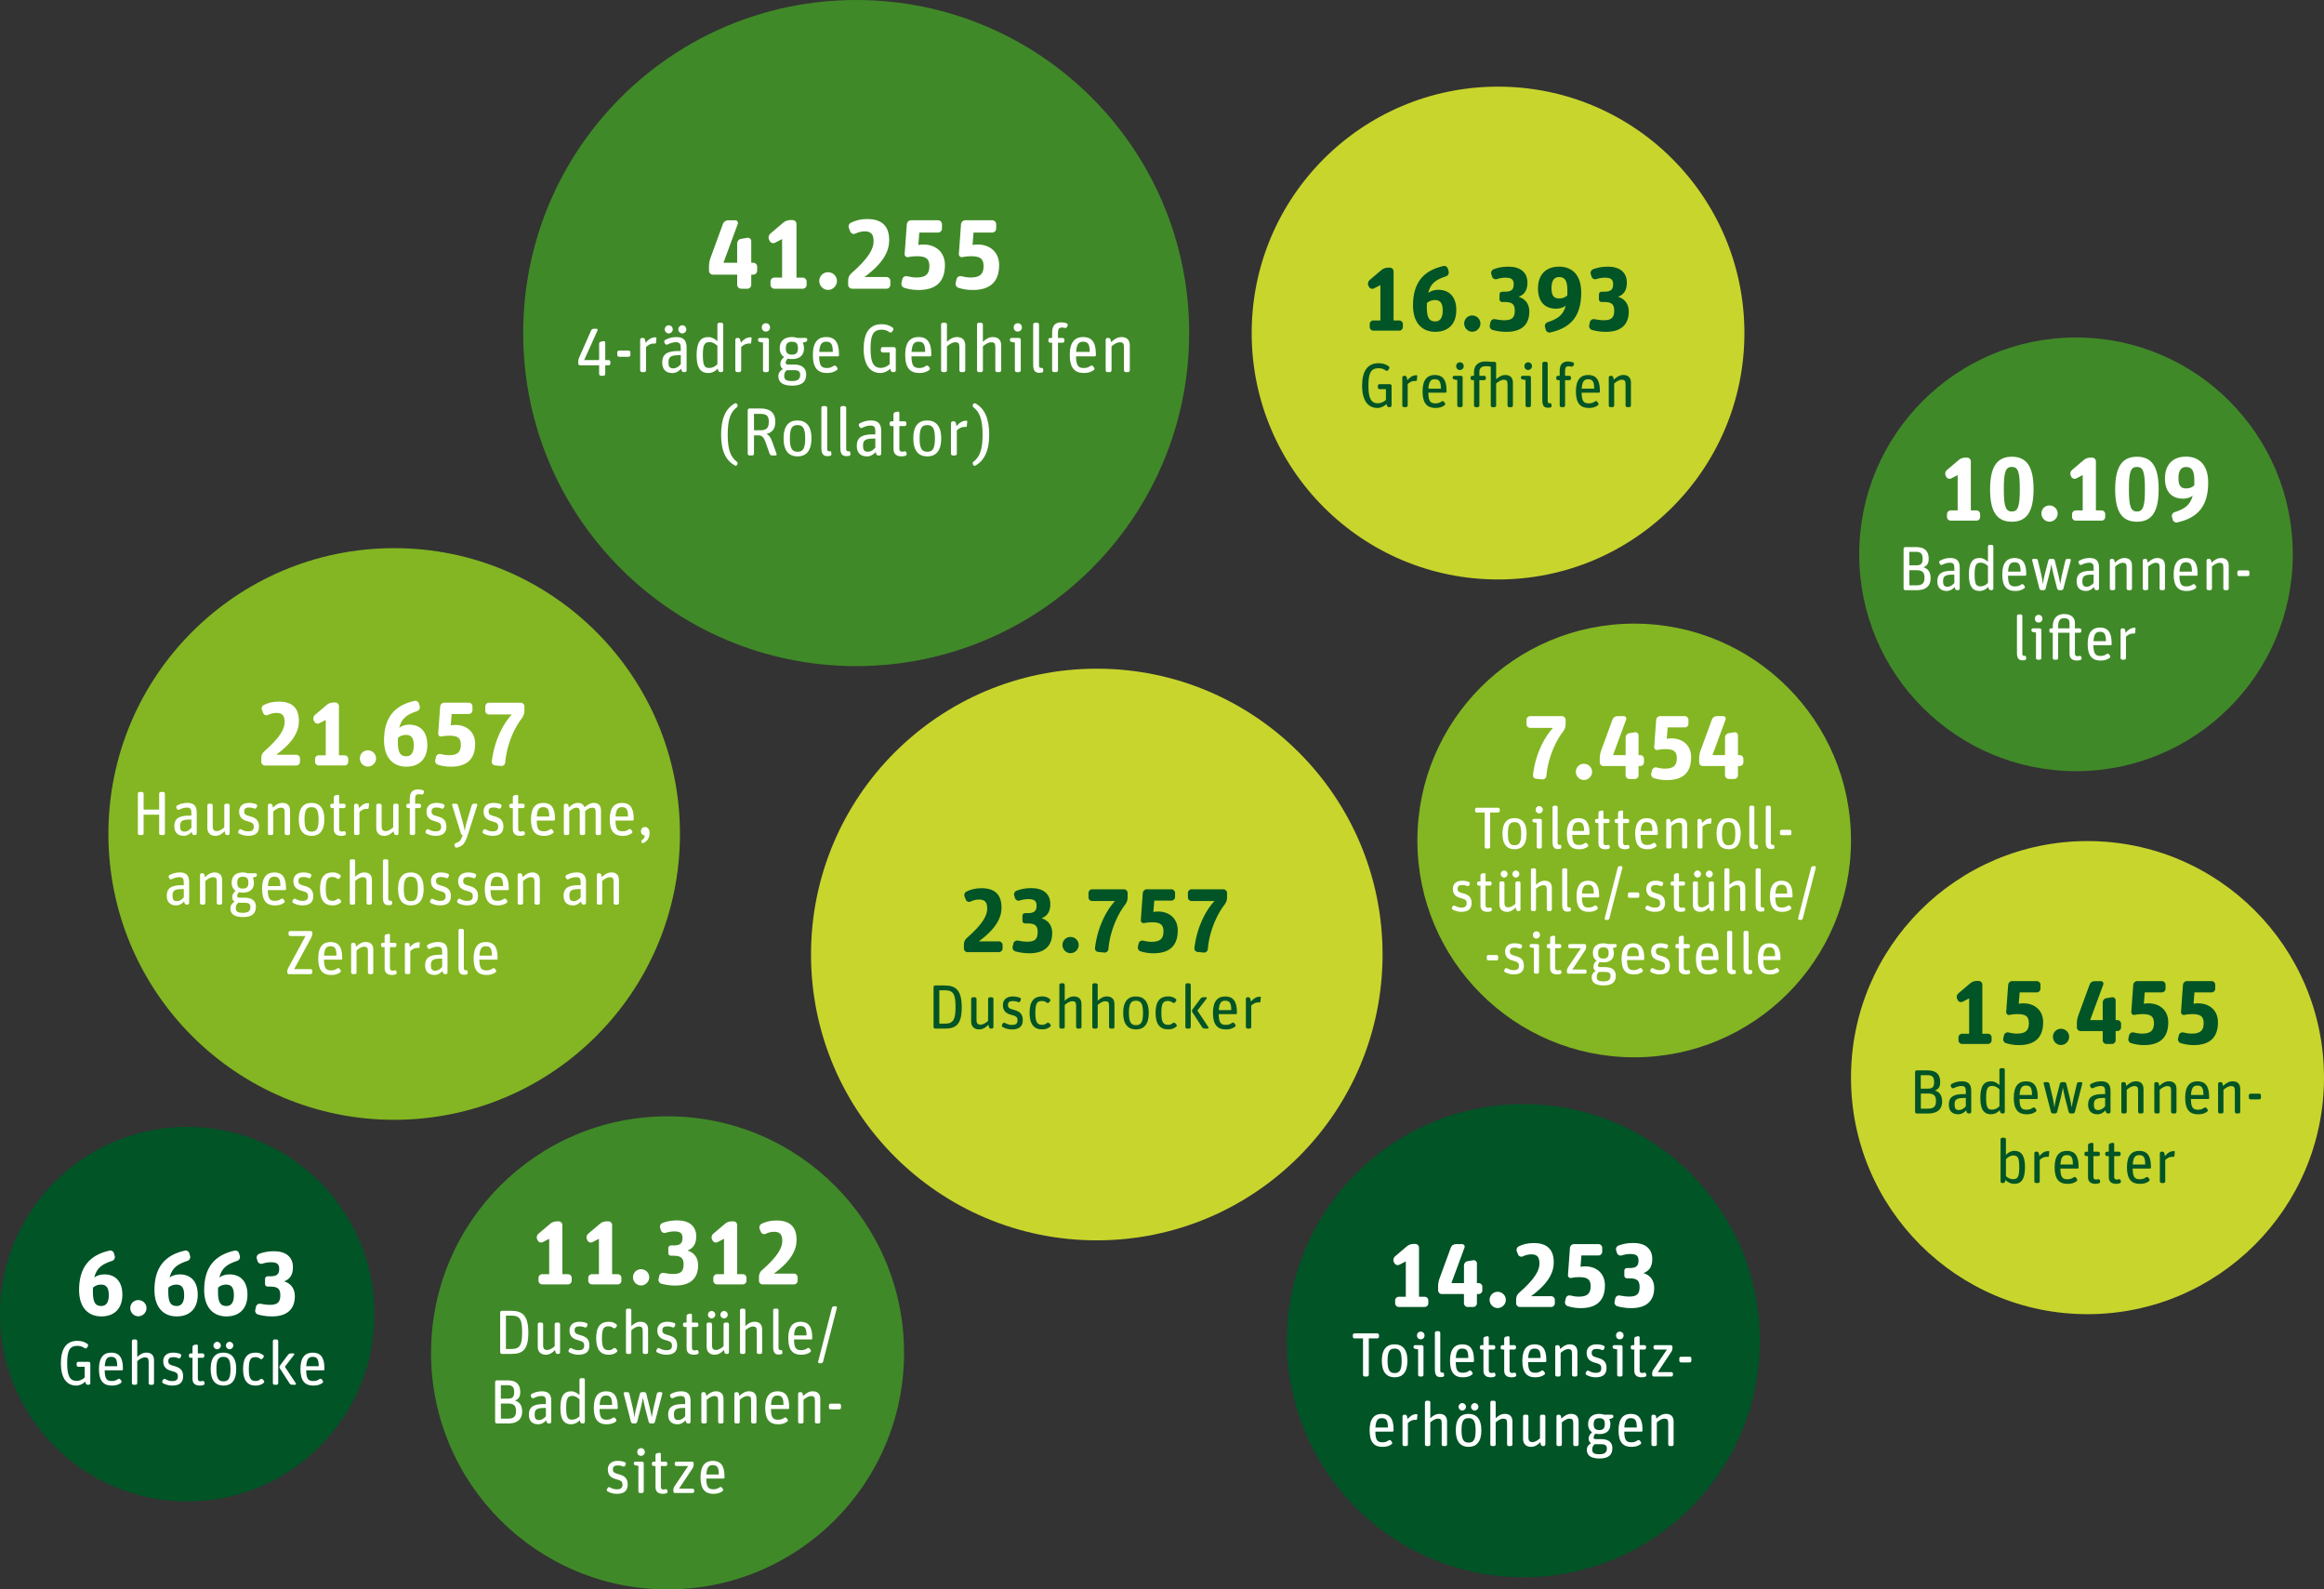
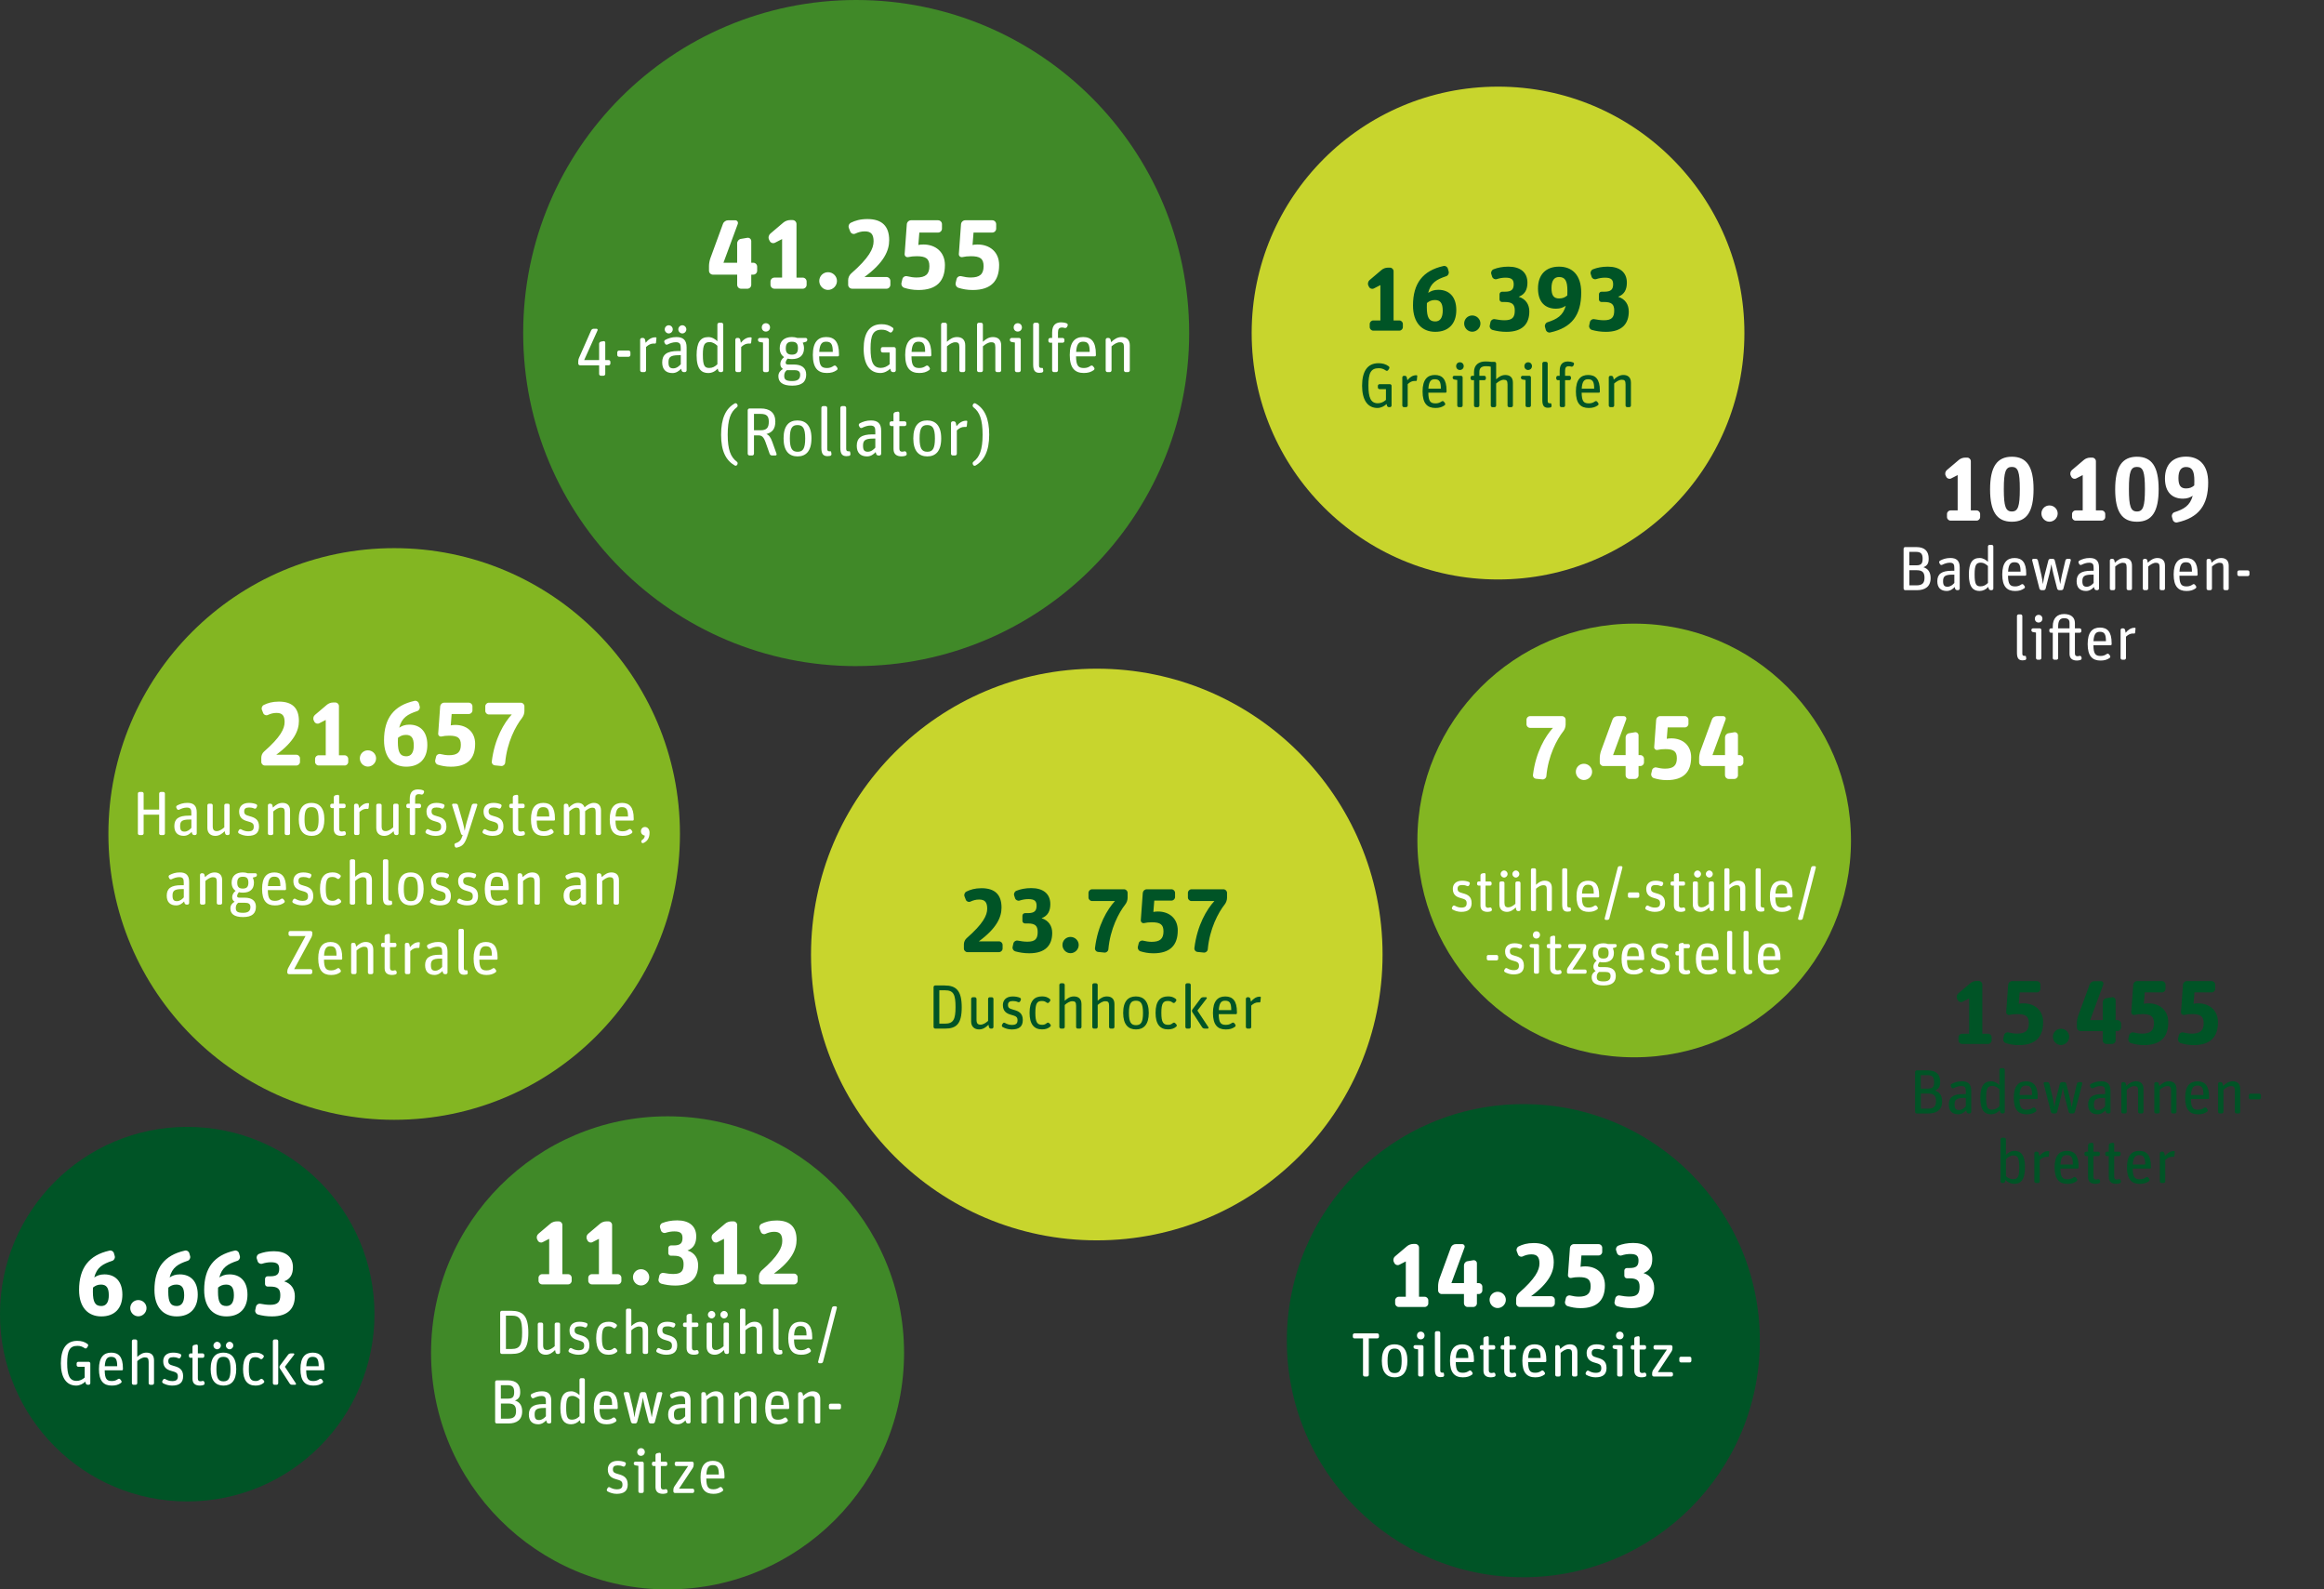
<svg xmlns="http://www.w3.org/2000/svg" id="Ebene_1" viewBox="0 0 1074.52 734.73">
  <rect x="0" y="0" width="1074.52" height="734.73" fill="#333333" stroke="none" />
  <defs>
    <style>.cls-1{fill:#408928;}.cls-2{fill:#c8d52d;}.cls-3{fill:#005426;}.cls-4{fill:#83b622;}.cls-5{fill:#fff;}</style>
  </defs>
-   <path class="cls-2" d="M965.17,607.5c60.39,0,109.35-48.96,109.35-109.35s-48.96-109.35-109.35-109.35-109.35,48.96-109.35,109.35,48.96,109.35,109.35,109.35h0Z" />
  <path class="cls-3" d="M704.33,729.1c60.39,0,109.35-48.96,109.35-109.36s-48.96-109.34-109.35-109.34-109.35,48.96-109.35,109.34,48.96,109.36,109.35,109.36h0Z" />
-   <path class="cls-1" d="M959.86,356.48c55.36,0,100.23-44.88,100.23-100.24s-44.87-100.24-100.23-100.24-100.24,44.88-100.24,100.24,44.88,100.24,100.24,100.24h0Z" />
  <path class="cls-4" d="M755.58,488.76c55.36,0,100.24-44.88,100.24-100.24s-44.88-100.24-100.24-100.24-100.24,44.88-100.24,100.24,44.88,100.24,100.24,100.24h0Z" />
  <path class="cls-2" d="M507.11,573.37c72.97,0,132.13-59.16,132.13-132.13s-59.16-132.13-132.13-132.13-132.13,59.16-132.13,132.13,59.16,132.13,132.13,132.13h0Z" />
  <path class="cls-1" d="M308.65,734.73c60.39,0,109.35-48.96,109.35-109.35s-48.96-109.35-109.35-109.35-109.35,48.96-109.35,109.35,48.96,109.35,109.35,109.35h0Z" />
  <path class="cls-2" d="M692.63,267.87c62.91,0,113.91-51,113.91-113.91s-51-113.91-113.91-113.91-113.91,51-113.91,113.91,51,113.91,113.91,113.91h0Z" />
  <path class="cls-3" d="M86.57,694.06c47.81,0,86.57-38.75,86.57-86.57s-38.76-86.57-86.57-86.57S0,559.68,0,607.49s38.76,86.57,86.57,86.57h0Z" />
  <path class="cls-4" d="M182.25,517.65c72.98,0,132.13-59.16,132.13-132.13s-59.16-132.13-132.13-132.13-132.13,59.16-132.13,132.13,59.16,132.13,132.13,132.13h0Z" />
  <path class="cls-1" d="M395.86,307.91c85.03,0,153.96-68.93,153.96-153.96S480.89,0,395.86,0s-153.96,68.93-153.96,153.96,68.93,153.96,153.96,153.96h0Z" />
  <path class="cls-5" d="M340.94,214.66c.22-.41.13-.95-.25-1.23-2.84-2.11-4.23-5.49-4.23-12.49s1.32-10.5,4.23-12.68c.38-.28.47-.82.25-1.23l-.13-.22c-.22-.38-.73-.54-1.1-.32-4.16,2.36-6.31,6.91-6.31,14.51s2.27,11.86,6.34,14.19c.38.22.88.06,1.1-.32l.09-.22h0ZM347.79,210.56c.44,0,.82-.38.82-.82v-8.48h2.05c1.45,0,2.36.54,3.31,3.18l1.89,5.36c.16.44.63.76,1.1.76h1.55c.41,0,.69-.38.54-.76l-1.96-5.49c-.79-2.24-1.64-3.25-2.74-3.66,2.78-.76,4.13-2.46,4.13-5.77,0-4.1-2.59-6.06-6.72-6.06h-5.23c-.44,0-.82.38-.82.82v20.09c0,.44.38.82.82.82h1.26ZM348.61,191.33h3.03c2.87,0,3.82,1.07,3.82,3.6,0,2.71-.91,3.97-3.82,3.97h-3.03v-7.57h0ZM375.19,202.65c0-5.93-2.65-8.29-6.5-8.29s-6.4,2.36-6.4,8.29,2.62,8.33,6.46,8.33,6.43-2.4,6.43-8.33h0ZM365.2,202.65c0-4.89,1.14-6.15,3.53-6.15s3.56,1.29,3.56,6.18-1.13,6.15-3.53,6.15-3.56-1.32-3.56-6.18h0ZM383.8,210.75c.44-.09.73-.54.63-.98l-.16-.92c-.03-.16-.19-.25-.35-.25-.09.03-.22.03-.35.03-.76,0-1.1-.32-1.1-1.1v-18.99c0-.44-.38-.82-.82-.82h-1.07c-.44,0-.82.38-.82.82v18.48c0,2.77.85,3.85,2.87,3.85.38,0,.79-.06,1.17-.13h0ZM392.57,210.75c.44-.09.73-.54.63-.98l-.16-.92c-.03-.16-.19-.25-.35-.25-.1.03-.22.03-.35.03-.76,0-1.1-.32-1.1-1.1v-18.99c0-.44-.38-.82-.82-.82h-1.07c-.44,0-.82.38-.82.82v18.48c0,2.77.85,3.85,2.87,3.85.38,0,.79-.06,1.17-.13h0ZM404.87,208.99l.22.79c.13.47.57.79,1.04.79h.47c.44,0,.82-.38.82-.82v-10.63c0-3.37-1.61-4.76-4.7-4.76-2.14,0-3.78.57-5.2,1.32-.41.22-.57.72-.38,1.13l.32.6c.19.41.69.57,1.1.38,1.2-.6,2.52-1.07,3.88-1.07,2.05,0,2.27,1.07,2.27,2.84v1.23h-1.29c-5.17,0-7.29,1.67-7.29,5.27,0,3.25,1.73,4.92,4.76,4.92,1.73,0,3.06-.98,3.97-1.99h0ZM399.03,206.05c0-2.3.76-3.31,4.73-3.31h.95v4.19c-.76.85-1.92,1.89-3.47,1.89s-2.21-.69-2.21-2.78h0ZM413.13,196.97v10.63c0,2.52,1.64,3.37,3.78,3.37.66,0,1.23-.13,1.73-.28.44-.16.66-.6.57-1.04l-.13-.47c-.13-.41-.57-.66-.98-.54-.28.09-.6.16-.98.16-.88,0-1.29-.44-1.29-1.45v-10.38h2.43c.44,0,.82-.38.82-.82v-.57c0-.44-.38-.82-.82-.82h-2.43v-3.85c0-.41-.38-.72-.79-.63l-1.14.22c-.44.13-.79.54-.79,1.01v3.25h-.98c-.44,0-.82.38-.82.82v.57c0,.44.38.82.82.82h.98ZM435.17,202.65c0-5.93-2.65-8.29-6.5-8.29s-6.4,2.36-6.4,8.29,2.62,8.33,6.47,8.33,6.43-2.4,6.43-8.33h0ZM425.18,202.65c0-4.89,1.14-6.15,3.53-6.15s3.56,1.29,3.56,6.18-1.14,6.15-3.53,6.15-3.56-1.32-3.56-6.18h0ZM441.58,210.56c.44,0,.82-.38.82-.82v-10.78c1.17-1.07,2.14-1.61,3.6-1.61.16,0,.35,0,.5.03.25.03.47-.16.51-.38l.22-2.21c.03-.13-.1-.25-.22-.28-.1-.03-.22-.03-.32-.03-1.83,0-3.28,1.07-4.45,2.52l-.28-1.42c-.1-.47-.51-.82-.98-.82h-.47c-.44,0-.82.38-.82.82v14.16c0,.44.38.82.82.82h1.07ZM457.37,201.01c0-7.6-2.14-12.14-6.31-14.51-.38-.22-.88-.06-1.1.32l-.13.22c-.22.41-.13.95.25,1.23,2.9,2.18,4.23,5.77,4.23,12.68s-1.39,10.38-4.23,12.49c-.38.28-.47.82-.25,1.23l.09.22c.22.38.73.54,1.1.32,4.07-2.33,6.34-6.81,6.34-14.19h0Z" />
  <path class="cls-5" d="M277.01,168.87v4.01c0,.44.38.82.82.82h1.2c.44,0,.82-.38.82-.82v-4.01h1.55c.44,0,.82-.38.82-.82v-.79c0-.44-.38-.82-.82-.82h-1.55v-8.07c0-.41-.38-.76-.82-.66l-1.2.22c-.47.1-.82.5-.82.98v7.54h-6.91l6.18-13.72c.16-.38-.09-.76-.47-.76h-1.32c-.54,0-1.01.38-1.17.76l-5.61,12.71c-.22.5-.35,1.04-.35,1.58v1.04c0,.44.38.82.82.82h8.83ZM290.66,164.92c.44,0,.82-.38.82-.82v-1.23c0-.44-.38-.82-.82-.82h-4.45c-.44,0-.82.38-.82.82v1.23c0,.44.38.82.82.82h4.45ZM297.88,172.02c.44,0,.82-.38.82-.82v-10.79c1.17-1.07,2.14-1.61,3.59-1.61.16,0,.35,0,.51.03.25.03.47-.16.5-.38l.22-2.21c.03-.13-.09-.25-.22-.28-.09-.03-.22-.03-.32-.03-1.83,0-3.28,1.07-4.45,2.52l-.28-1.42c-.1-.47-.51-.82-.98-.82h-.47c-.44,0-.82.38-.82.82v14.16c0,.44.38.82.82.82h1.07ZM314.91,170.44l.22.79c.13.47.57.79,1.04.79h.47c.44,0,.82-.38.82-.82v-10.63c0-3.37-1.61-4.76-4.7-4.76-2.14,0-3.78.57-5.2,1.33-.41.22-.57.72-.38,1.14l.32.6c.19.41.69.57,1.1.38,1.2-.6,2.52-1.07,3.88-1.07,2.05,0,2.27,1.07,2.27,2.84v1.23h-1.29c-5.17,0-7.29,1.67-7.29,5.27,0,3.25,1.73,4.92,4.76,4.92,1.73,0,3.06-.98,3.97-1.99h0ZM309.08,167.51c0-2.3.76-3.31,4.73-3.31h.95v4.19c-.76.85-1.92,1.89-3.47,1.89s-2.21-.69-2.21-2.78h0ZM311.06,152.25c0-1.04-.88-1.89-1.86-1.89s-1.86.85-1.86,1.89.88,1.89,1.86,1.89,1.86-.85,1.86-1.89h0ZM317.34,152.25c0-1.04-.88-1.89-1.86-1.89s-1.86.85-1.86,1.89.88,1.89,1.86,1.89,1.86-.85,1.86-1.89h0ZM331.85,170.38l.22.85c.13.47.57.79,1.04.79h.47c.44,0,.82-.38.82-.82v-21.19c0-.44-.38-.82-.82-.82h-1.07c-.44,0-.82.38-.82.82v7.73c-1.01-.98-2.46-1.92-4.19-1.92-3.69,0-5.42,2.49-5.42,8.42,0,6.5,2.36,8.2,5.39,8.2,1.67,0,3.19-.73,4.38-2.05h0ZM324.97,164.04c0-5.08.98-5.9,3.22-5.9,1.32,0,2.59.82,3.5,1.7v8.55c-1.13,1.07-2.21,1.7-3.75,1.7-2.15,0-2.96-.98-2.96-6.06h0ZM341.87,172.02c.44,0,.82-.38.82-.82v-10.79c1.17-1.07,2.14-1.61,3.6-1.61.16,0,.35,0,.51.03.25.03.47-.16.5-.38l.22-2.21c.03-.13-.09-.25-.22-.28-.09-.03-.22-.03-.32-.03-1.83,0-3.28,1.07-4.45,2.52l-.28-1.42c-.1-.47-.51-.82-.98-.82h-.47c-.44,0-.82.38-.82.82v14.16c0,.44.38.82.82.82h1.07ZM354.68,172.02c.44,0,.82-.38.82-.82v-14.16c0-.44-.38-.82-.82-.82h-3.41c-.44,0-.82.38-.82.82v.1c0,.47.35.88.82.95l1.51.25v12.87c0,.44.38.82.82.82h1.07ZM356.03,151.36c0-1.13-.82-1.95-1.92-1.95s-1.89.85-1.89,1.95.79,1.92,1.86,1.92c1.14,0,1.95-.85,1.95-1.92h0ZM372.75,173.15c0-3.15-2.14-4.64-5.68-4.64h-2.71c-.82,0-1.1-.35-1.1-.82,0-.6.41-1.39.91-1.92.6.16,1.29.22,2.02.22,3.44,0,5.55-1.64,5.55-4.98,0-.95-.22-1.83-.6-2.59l1.36-.38c.44-.09.76-.5.76-.98v-.06c0-.44-.35-.79-.79-.79h-3.85c-.69-.25-1.51-.41-2.46-.41-3.44,0-5.65,1.77-5.65,5.11,0,1.92.73,3.31,2.02,4.16-.91.73-1.73,1.73-1.73,3.28,0,.95.41,1.73,1.2,2.21-1.14.69-2.11,1.67-2.11,3.34,0,2.65,1.77,4.38,6.4,4.38s6.46-1.92,6.46-5.14h0ZM367.26,171.1c1.64,0,2.71.47,2.71,2.15,0,2.02-1.2,2.9-3.72,2.9-3.12,0-3.66-.85-3.66-2.49,0-1.2.5-2.02,1.23-2.55h3.44ZM363.32,161.01c0-2.21.95-3.03,2.77-3.03,1.96,0,2.84.73,2.84,2.97s-.95,2.99-2.81,2.99-2.81-.79-2.81-2.93h0ZM386.91,171.1c.38-.25.44-.79.19-1.14l-.5-.66c-.25-.35-.79-.44-1.17-.16-.82.57-1.7.98-3.06.98-2.62,0-3.56-1.07-3.63-5.39h8.67c.28,0,.5-.22.5-.51v-.57c0-5.71-2.14-7.85-5.9-7.85s-6.18,2.3-6.18,8.29,2.33,8.33,6.46,8.33c1.99,0,3.31-.41,4.6-1.32h0ZM385.05,162.68h-6.27c.22-3.78,1.36-4.73,3.18-4.73,2.27,0,3.09,1.1,3.09,4.73h0ZM413.36,172.02c.44,0,.82-.38.82-.82v-9.93c0-.44-.38-.82-.82-.82h-5.27c-.44,0-.82.38-.82.82v.85c0,.44.38.82.82.82h3.25v5.42c-1.14,1.04-2.55,1.7-4.07,1.7-3.6,0-4.76-2.87-4.76-8.96s1.14-8.7,5.14-8.7c1.45,0,2.46.35,3.66,1.17.38.28.88.16,1.13-.19l.5-.76c.25-.38.16-.92-.19-1.17-1.48-1.1-3.12-1.58-5.17-1.58-5.71,0-8.26,4.29-8.26,11.35s2.71,11.2,7.73,11.2c1.8,0,3.47-.91,4.6-1.99l.19.79c.09.44.54.79,1.01.79h.5ZM429.61,171.1c.38-.25.44-.79.19-1.14l-.51-.66c-.25-.35-.79-.44-1.17-.16-.82.57-1.7.98-3.06.98-2.62,0-3.56-1.07-3.63-5.39h8.67c.28,0,.5-.22.5-.51v-.57c0-5.71-2.14-7.85-5.9-7.85s-6.18,2.3-6.18,8.29,2.33,8.33,6.47,8.33c1.99,0,3.31-.41,4.6-1.32h0ZM427.75,162.68h-6.28c.22-3.78,1.36-4.73,3.19-4.73,2.27,0,3.09,1.1,3.09,4.73h0ZM437.02,172.02c.44,0,.82-.38.82-.82v-11.1c1.14-1.01,2.55-1.89,3.82-1.89,1.42,0,1.92.5,1.92,2.3v10.69c0,.44.38.82.82.82h1.07c.44,0,.82-.38.82-.82v-11.54c0-2.68-1.55-3.85-3.82-3.85-1.83,0-3.25.88-4.64,2.18v-7.98c0-.44-.38-.82-.82-.82h-1.07c-.44,0-.82.38-.82.82v21.19c0,.44.38.82.82.82h1.07ZM453.64,172.02c.44,0,.82-.38.82-.82v-11.1c1.14-1.01,2.55-1.89,3.82-1.89,1.42,0,1.92.5,1.92,2.3v10.69c0,.44.38.82.82.82h1.07c.44,0,.82-.38.82-.82v-11.54c0-2.68-1.54-3.85-3.82-3.85-1.83,0-3.25.88-4.64,2.18v-7.98c0-.44-.38-.82-.82-.82h-1.07c-.44,0-.82.38-.82.82v21.19c0,.44.38.82.82.82h1.07ZM471.14,172.02c.44,0,.82-.38.82-.82v-14.16c0-.44-.38-.82-.82-.82h-3.41c-.44,0-.82.38-.82.82v.1c0,.47.35.88.82.95l1.51.25v12.87c0,.44.38.82.82.82h1.07ZM472.49,151.36c0-1.13-.82-1.95-1.92-1.95s-1.89.85-1.89,1.95.79,1.92,1.86,1.92c1.14,0,1.96-.85,1.96-1.92h0ZM481.73,172.21c.44-.09.72-.54.63-.98l-.16-.91c-.03-.16-.19-.25-.35-.25-.09.03-.22.03-.35.03-.76,0-1.1-.32-1.1-1.1v-18.98c0-.44-.38-.82-.82-.82h-1.07c-.44,0-.82.38-.82.82v18.48c0,2.78.85,3.85,2.87,3.85.38,0,.79-.06,1.17-.13h0ZM486.46,158.43v12.77c0,.44.38.82.82.82h1.07c.44,0,.82-.38.82-.82v-12.77h2.15c.44,0,.82-.38.82-.82v-.57c0-.44-.38-.82-.82-.82h-2.15v-2.55c0-1.61.54-2.27,1.86-2.27.41,0,.82.06,1.2.19.44.13.95-.09,1.14-.5l.25-.54c.19-.41,0-.91-.41-1.07-.76-.32-1.64-.47-2.55-.47-2.33,0-4.2,1.07-4.2,4.7v2.52h-.91c-.44,0-.82.38-.82.82v.57c0,.44.38.82.82.82h.91ZM505.7,171.1c.38-.25.44-.79.19-1.14l-.51-.66c-.25-.35-.79-.44-1.17-.16-.82.57-1.7.98-3.06.98-2.62,0-3.56-1.07-3.63-5.39h8.67c.28,0,.5-.22.5-.51v-.57c0-5.71-2.14-7.85-5.9-7.85s-6.18,2.3-6.18,8.29,2.33,8.33,6.47,8.33c1.99,0,3.31-.41,4.6-1.32h0ZM503.84,162.68h-6.28c.22-3.78,1.36-4.73,3.18-4.73,2.27,0,3.09,1.1,3.09,4.73h0ZM513.11,172.02c.44,0,.82-.38.82-.82v-11.1c1.14-1.01,2.55-1.89,3.82-1.89,1.42,0,1.92.5,1.92,2.3v10.69c0,.44.38.82.82.82h1.07c.44,0,.82-.38.82-.82v-11.54c0-2.68-1.55-3.85-3.82-3.85-1.86,0-3.44.98-4.82,2.37l-.25-1.17c-.09-.44-.5-.79-.98-.79h-.47c-.44,0-.82.38-.82.82v14.16c0,.44.38.82.82.82h1.07Z" />
  <path class="cls-5" d="M340.84,131.65c0,1,.82,1.82,1.82,1.82h2.87c1,0,1.82-.82,1.82-1.82v-4.69h.91c1,0,1.82-.82,1.82-1.82v-1.87c0-1-.82-1.82-1.82-1.82h-.91v-9.98c0-.96-.87-1.69-1.78-1.55l-2.96.5c-1,.14-1.78,1.05-1.78,2.1v8.93h-6.33l6.61-17.9c.32-.86-.27-1.73-1.18-1.73h-3.23c-1.09,0-2.1.68-2.46,1.73l-5.79,15.81c-.36,1-.64,2.51-.64,3.55v2.23c0,1,.82,1.82,1.82,1.82h11.21v4.69h0ZM371.13,133.47c1,0,1.82-.82,1.82-1.82v-1.5c0-1-.82-1.82-1.82-1.82h-2.87v-24.78c0-1-.82-1.82-1.82-1.82h-1.09c-1.09,0-2.37.46-3.19,1.18l-6.01,5.1c-.77.68-1.05,1.87-.55,2.82l.27.55c.45.91,1.55,1.28,2.46.82l3.28-1.69v17.81h-3.55c-1,0-1.82.82-1.82,1.82v1.5c0,1,.82,1.82,1.82,1.82h13.07ZM386.98,129.88c0-2.23-1.87-4.05-4.14-4.05s-4.05,1.82-4.05,4.05,1.82,4.14,4.05,4.14,4.14-1.87,4.14-4.14h0ZM409.85,133.47c1,0,1.82-.82,1.82-1.82v-1.78c0-1-.82-1.82-1.82-1.82h-10.16c9.07-6.65,11.43-12.21,11.43-17.04,0-6.51-3.37-9.75-10.07-9.75-3.33,0-5.69.73-7.61,1.68-.91.46-1.32,1.55-.96,2.46l.64,1.64c.36.91,1.41,1.37,2.32.96,1.37-.64,2.73-1.05,4.42-1.05,2.92,0,4.05,1.41,4.05,4.6,0,3.37-2.05,7.61-10.39,14.89-.82.73-1.37,1.91-1.37,3.05v2.14c0,1,.82,1.82,1.82,1.82h15.85ZM436.9,122.59c0-6.24-4.46-9.57-9.98-9.57-.96,0-1.78.09-2.32.23l.46-5.74h8.65c1,0,1.82-.82,1.82-1.82v-2.05c0-1-.82-1.82-1.82-1.82h-12.48c-1,0-1.87.82-1.96,1.82l-1,13.8c-.05.91.73,1.59,1.64,1.41,1.23-.27,2.41-.41,3.92-.41,4.24,0,5.88,1.09,5.88,4.6,0,3.69-1.73,5.24-5.97,5.24-1.41,0-2.87-.23-4.33-.59-.96-.23-1.96.36-2.19,1.32l-.41,1.73c-.23.96.32,2.01,1.32,2.32,1.78.55,3.87,1,6.51,1,8.61,0,12.25-4.28,12.25-11.48h0ZM461.96,122.59c0-6.24-4.46-9.57-9.98-9.57-.96,0-1.78.09-2.32.23l.46-5.74h8.65c1,0,1.82-.82,1.82-1.82v-2.05c0-1-.82-1.82-1.82-1.82h-12.48c-1,0-1.87.82-1.96,1.82l-1,13.8c-.04.91.73,1.59,1.64,1.41,1.23-.27,2.42-.41,3.92-.41,4.24,0,5.88,1.09,5.88,4.6,0,3.69-1.73,5.24-5.97,5.24-1.41,0-2.87-.23-4.33-.59-.96-.23-1.96.36-2.19,1.32l-.41,1.73c-.23.96.32,2.01,1.32,2.32,1.78.55,3.87,1,6.51,1,8.61,0,12.25-4.28,12.25-11.48h0Z" />
  <path class="cls-3" d="M436.88,475.49c5.32,0,7.78-2.14,7.78-9.84s-2.52-10.1-7.93-10.1h-4.34c-.4,0-.75.35-.75.75v18.43c0,.41.35.75.75.75h4.48ZM434.31,457.78h2.69c3.91,0,4.8,2,4.8,7.75s-1.01,7.67-4.86,7.67h-2.63v-15.42h0ZM457.02,473.7l.23,1.07c.09.4.46.72.9.72h.43c.41,0,.75-.35.75-.75v-12.99c0-.4-.35-.75-.75-.75h-.98c-.4,0-.75.35-.75.75v10.18c-1.07.96-2.31,1.74-3.47,1.74-1.3,0-1.88-.58-1.88-2.29v-9.63c0-.4-.35-.75-.75-.75h-.98c-.4,0-.75.35-.75.75v10.42c0,2.52,1.62,3.7,3.7,3.7,1.71,0,3.1-.93,4.31-2.17h0ZM472.9,471.53c0-3.27-2.03-4.14-4.25-4.74-2-.55-2.6-.9-2.6-2.26,0-1.24.72-1.79,2.28-1.79.87,0,1.53.12,2.37.49.4.17.84-.03,1.01-.4l.26-.58c.17-.38,0-.84-.38-1.01-.93-.38-1.97-.61-3.36-.61-3.18,0-4.54,1.85-4.54,3.96,0,2.86,1.68,3.93,3.7,4.48,2.32.64,3.07.96,3.07,2.58,0,1.36-.61,2.14-2.58,2.14-1.19,0-2.23-.35-3.24-.92-.35-.2-.81-.09-1.01.29l-.32.55c-.2.35-.09.81.26,1.04,1.07.61,2.6,1.13,4.2,1.13,3.41,0,5.12-1.33,5.12-4.34h0ZM485.58,474.59c.32-.26.35-.75.06-1.04l-.52-.55c-.26-.32-.75-.35-1.07-.09-.61.49-1.21.84-2.11.84-2.31,0-3.24-1.07-3.24-5.53s.84-5.5,3.04-5.5c.95,0,1.56.26,2.2.75.32.26.78.23,1.07-.09l.46-.58c.26-.32.23-.78-.12-1.04-1.04-.84-2.14-1.16-3.53-1.16-3.59,0-5.79,2.08-5.79,7.61,0,5.21,2.05,7.64,5.76,7.64,1.65,0,2.83-.43,3.79-1.27h0ZM491.54,475.49c.4,0,.75-.35.75-.75v-10.18c1.04-.93,2.34-1.74,3.5-1.74,1.3,0,1.76.46,1.76,2.11v9.81c0,.41.35.75.75.75h.98c.4,0,.75-.35.75-.75v-10.59c0-2.46-1.42-3.53-3.5-3.53-1.68,0-2.98.81-4.25,2v-7.32c0-.41-.35-.75-.75-.75h-.98c-.41,0-.75.35-.75.75v19.44c0,.41.35.75.75.75h.98ZM506.78,475.49c.4,0,.75-.35.75-.75v-10.18c1.04-.93,2.34-1.74,3.5-1.74,1.3,0,1.76.46,1.76,2.11v9.81c0,.41.35.75.75.75h.98c.4,0,.75-.35.75-.75v-10.59c0-2.46-1.42-3.53-3.5-3.53-1.68,0-2.98.81-4.25,2v-7.32c0-.41-.35-.75-.75-.75h-.98c-.41,0-.75.35-.75.75v19.44c0,.41.35.75.75.75h.98ZM531.14,468.23c0-5.44-2.43-7.61-5.96-7.61s-5.87,2.17-5.87,7.61,2.4,7.64,5.93,7.64,5.9-2.2,5.9-7.64h0ZM521.97,468.23c0-4.48,1.04-5.64,3.24-5.64s3.27,1.19,3.27,5.67-1.04,5.64-3.24,5.64-3.27-1.21-3.27-5.67h0ZM543.84,474.59c.32-.26.35-.75.06-1.04l-.52-.55c-.26-.32-.75-.35-1.07-.09-.61.49-1.21.84-2.11.84-2.32,0-3.24-1.07-3.24-5.53s.84-5.5,3.04-5.5c.96,0,1.56.26,2.2.75.32.26.78.23,1.07-.09l.46-.58c.26-.32.23-.78-.12-1.04-1.04-.84-2.14-1.16-3.53-1.16-3.59,0-5.79,2.08-5.79,7.61,0,5.21,2.05,7.64,5.76,7.64,1.65,0,2.84-.43,3.79-1.27h0ZM549.8,475.49c.4,0,.75-.35.75-.75v-19.44c0-.41-.35-.75-.75-.75h-.98c-.41,0-.75.35-.75.75v19.44c0,.41.35.75.75.75h.98ZM558.37,475.49c.32,0,.52-.35.35-.64l-5.09-7.7,4.28-5.56c.2-.26.03-.61-.29-.61h-1.3c-.46,0-.93.23-1.22.61l-3.76,5.03c-.29.38-.29.87-.06,1.24l4.51,6.97c.23.38.69.64,1.16.64h1.42ZM570.98,474.65c.35-.23.41-.72.17-1.04l-.46-.61c-.23-.32-.72-.4-1.07-.14-.75.52-1.56.9-2.81.9-2.4,0-3.27-.98-3.33-4.95h7.96c.26,0,.46-.2.46-.46v-.52c0-5.24-1.97-7.2-5.41-7.2s-5.67,2.11-5.67,7.61,2.14,7.64,5.93,7.64c1.82,0,3.04-.38,4.22-1.22h0ZM569.28,466.93h-5.76c.2-3.47,1.24-4.34,2.92-4.34,2.08,0,2.84,1.01,2.84,4.34h0ZM577.78,475.49c.4,0,.75-.35.75-.75v-9.9c1.07-.98,1.97-1.47,3.3-1.47.14,0,.32,0,.46.03.23.03.43-.15.46-.35l.2-2.03c.03-.11-.09-.23-.2-.26-.09-.03-.2-.03-.29-.03-1.68,0-3.01.98-4.08,2.31l-.26-1.3c-.09-.43-.46-.75-.9-.75h-.43c-.4,0-.75.35-.75.75v12.99c0,.41.35.75.75.75h.98Z" />
  <path class="cls-3" d="M461.89,440.13c.92,0,1.67-.75,1.67-1.67v-1.63c0-.92-.75-1.67-1.67-1.67h-9.32c8.32-6.1,10.49-11.2,10.49-15.63,0-5.98-3.09-8.94-9.24-8.94-3.05,0-5.22.67-6.98,1.55-.84.42-1.21,1.42-.88,2.26l.58,1.51c.33.84,1.3,1.25,2.13.88,1.25-.58,2.51-.96,4.05-.96,2.68,0,3.72,1.3,3.72,4.22,0,3.09-1.88,6.98-9.53,13.67-.75.67-1.25,1.76-1.25,2.8v1.96c0,.92.75,1.67,1.67,1.67h14.54ZM486.5,431.27c0-3.18-1.59-5.77-4.93-6.81,2.97-1.09,4.05-3.43,4.05-6.52,0-4.8-3.34-7.4-8.78-7.4-2.8,0-5.06.5-6.85,1.21-.88.34-1.34,1.3-1.09,2.17l.42,1.29c.29.88,1.25,1.34,2.09,1.09,1.3-.42,2.63-.67,4.1-.67,2.88,0,3.76.96,3.76,3.05,0,2.42-1.04,3.43-4.05,3.43h-1.29c-.67,0-1.21.54-1.21,1.21v2.38c0,.63.54,1.17,1.17,1.17h1.25c3.39,0,4.64,1.04,4.64,3.93,0,3.14-1.09,4.51-4.77,4.51-1.38,0-2.97-.21-4.47-.5-.92-.17-1.8.42-2.01,1.34l-.34,1.55c-.21.92.38,1.84,1.25,2.09,1.84.5,3.97.88,6.44.88,7.73,0,10.61-3.97,10.61-9.4h0ZM498.75,436.83c0-2.05-1.71-3.72-3.8-3.72s-3.72,1.67-3.72,3.72,1.67,3.8,3.72,3.8,3.8-1.71,3.8-3.8h0ZM520.27,418.11c.67-.84,1.09-2.05,1.09-3.13v-2.22c0-.92-.75-1.67-1.67-1.67h-14.75c-.92,0-1.67.75-1.67,1.67v2.09c0,.92.75,1.67,1.67,1.67h10.57c-3.51,3.8-7.94,11.16-9.23,21.69-.13.92.54,1.76,1.46,1.84l2.88.29c.92.08,1.75-.59,1.84-1.51.84-9.45,4.85-16.97,7.82-20.73h0ZM544.55,430.14c0-5.73-4.1-8.78-9.15-8.78-.88,0-1.63.08-2.13.21l.42-5.26h7.94c.92,0,1.67-.75,1.67-1.67v-1.88c0-.92-.75-1.67-1.67-1.67h-11.45c-.92,0-1.71.75-1.8,1.67l-.92,12.66c-.04.84.67,1.46,1.51,1.3,1.13-.25,2.22-.38,3.59-.38,3.89,0,5.39,1,5.39,4.22,0,3.39-1.59,4.81-5.48,4.81-1.29,0-2.63-.21-3.97-.54-.88-.21-1.8.34-2.01,1.21l-.38,1.59c-.21.88.29,1.84,1.21,2.13,1.63.5,3.55.92,5.98.92,7.9,0,11.24-3.93,11.24-10.53h0ZM566.24,418.11c.67-.84,1.09-2.05,1.09-3.13v-2.22c0-.92-.75-1.67-1.67-1.67h-14.75c-.92,0-1.67.75-1.67,1.67v2.09c0,.92.75,1.67,1.67,1.67h10.57c-3.51,3.8-7.94,11.16-9.24,21.69-.12.92.54,1.76,1.46,1.84l2.88.29c.92.08,1.76-.59,1.84-1.51.84-9.45,4.85-16.97,7.82-20.73h0Z" />
-   <path class="cls-5" d="M643.41,667.62c.35-.23.4-.72.17-1.04l-.46-.61c-.23-.31-.72-.4-1.07-.14-.75.52-1.56.9-2.81.9-2.4,0-3.27-.99-3.33-4.95h7.96c.26,0,.46-.2.46-.46v-.52c0-5.24-1.97-7.21-5.41-7.21s-5.67,2.11-5.67,7.61,2.14,7.64,5.93,7.64c1.82,0,3.04-.38,4.22-1.22h0ZM641.7,659.9h-5.76c.2-3.47,1.24-4.34,2.92-4.34,2.08,0,2.84,1.01,2.84,4.34h0ZM650.2,668.46c.41,0,.75-.35.75-.75v-9.9c1.07-.98,1.97-1.47,3.3-1.47.14,0,.32,0,.46.03.23.03.43-.15.46-.35l.2-2.02c.03-.12-.09-.24-.2-.26-.09-.03-.2-.03-.29-.03-1.68,0-3.01.98-4.08,2.31l-.26-1.3c-.09-.43-.46-.75-.9-.75h-.43c-.41,0-.75.34-.75.75v12.99c0,.4.35.75.75.75h.98ZM660.56,668.46c.4,0,.75-.35.75-.75v-10.18c1.04-.93,2.34-1.74,3.5-1.74,1.3,0,1.77.46,1.77,2.11v9.81c0,.4.35.75.75.75h.98c.41,0,.75-.35.75-.75v-10.59c0-2.46-1.42-3.53-3.5-3.53-1.68,0-2.98.81-4.25,2v-7.32c0-.41-.35-.75-.75-.75h-.98c-.41,0-.75.34-.75.75v19.44c0,.4.35.75.75.75h.98ZM684.92,661.2c0-5.44-2.43-7.61-5.96-7.61s-5.87,2.17-5.87,7.61,2.4,7.64,5.93,7.64,5.9-2.2,5.9-7.64h0ZM675.75,661.2c0-4.48,1.04-5.64,3.24-5.64s3.27,1.18,3.27,5.67-1.04,5.64-3.24,5.64-3.27-1.21-3.27-5.67h0ZM677.8,650.32c0-.95-.81-1.73-1.71-1.73s-1.71.78-1.71,1.73.81,1.74,1.71,1.74,1.71-.78,1.71-1.74h0ZM683.56,650.32c0-.95-.81-1.73-1.71-1.73s-1.71.78-1.71,1.73.81,1.74,1.71,1.74,1.71-.78,1.71-1.74h0ZM690.79,668.46c.41,0,.75-.35.75-.75v-10.18c1.04-.93,2.34-1.74,3.5-1.74,1.3,0,1.77.46,1.77,2.11v9.81c0,.4.35.75.75.75h.98c.4,0,.75-.35.75-.75v-10.59c0-2.46-1.42-3.53-3.5-3.53-1.68,0-2.98.81-4.25,2v-7.32c0-.41-.35-.75-.75-.75h-.98c-.41,0-.75.34-.75.75v19.44c0,.4.35.75.75.75h.98ZM712.2,666.67l.23,1.07c.09.4.46.72.9.72h.43c.41,0,.75-.35.75-.75v-12.99c0-.41-.35-.75-.75-.75h-.98c-.4,0-.75.34-.75.75v10.18c-1.07.96-2.32,1.74-3.47,1.74-1.3,0-1.88-.58-1.88-2.29v-9.63c0-.41-.35-.75-.75-.75h-.98c-.41,0-.75.34-.75.75v10.41c0,2.52,1.62,3.71,3.7,3.71,1.71,0,3.1-.93,4.31-2.17h0ZM721.38,668.46c.4,0,.75-.35.75-.75v-10.18c1.04-.93,2.34-1.74,3.5-1.74,1.3,0,1.77.46,1.77,2.11v9.81c0,.4.35.75.75.75h.98c.41,0,.75-.35.75-.75v-10.59c0-2.46-1.42-3.53-3.5-3.53-1.71,0-3.15.9-4.43,2.17l-.23-1.07c-.09-.4-.46-.72-.9-.72h-.43c-.41,0-.75.34-.75.75v12.99c0,.4.35.75.75.75h.98ZM745.51,669.5c0-2.89-1.97-4.25-5.21-4.25h-2.49c-.75,0-1.01-.32-1.01-.75,0-.55.38-1.27.84-1.77.55.15,1.19.21,1.85.21,3.15,0,5.09-1.51,5.09-4.58,0-.86-.2-1.67-.55-2.37l1.24-.34c.4-.09.69-.47.69-.9v-.06c0-.4-.32-.72-.72-.72h-3.53c-.64-.23-1.39-.38-2.26-.38-3.15,0-5.18,1.62-5.18,4.69,0,1.76.67,3.04,1.85,3.82-.84.66-1.59,1.59-1.59,3.01,0,.86.38,1.59,1.1,2.02-1.04.64-1.94,1.53-1.94,3.07,0,2.43,1.62,4.02,5.87,4.02s5.93-1.77,5.93-4.72h0ZM740.47,667.62c1.5,0,2.49.44,2.49,1.97,0,1.85-1.1,2.66-3.41,2.66-2.86,0-3.36-.78-3.36-2.28,0-1.1.46-1.86,1.13-2.35h3.15ZM736.85,658.36c0-2.02.87-2.77,2.55-2.77,1.79,0,2.6.66,2.6,2.72s-.87,2.75-2.58,2.75-2.58-.73-2.58-2.7h0ZM758.5,667.62c.35-.23.41-.72.17-1.04l-.46-.61c-.23-.31-.72-.4-1.07-.14-.75.52-1.56.9-2.81.9-2.4,0-3.27-.99-3.33-4.95h7.96c.26,0,.46-.2.46-.46v-.52c0-5.24-1.97-7.21-5.41-7.21s-5.67,2.11-5.67,7.61,2.14,7.64,5.93,7.64c1.82,0,3.04-.38,4.22-1.22h0ZM756.79,659.9h-5.76c.2-3.47,1.24-4.34,2.92-4.34,2.08,0,2.83,1.01,2.83,4.34h0ZM765.3,668.46c.4,0,.75-.35.75-.75v-10.18c1.04-.93,2.34-1.74,3.5-1.74,1.3,0,1.77.46,1.77,2.11v9.81c0,.4.35.75.75.75h.98c.41,0,.75-.35.75-.75v-10.59c0-2.46-1.42-3.53-3.5-3.53-1.71,0-3.15.9-4.43,2.17l-.23-1.07c-.09-.4-.46-.72-.9-.72h-.43c-.41,0-.75.34-.75.75v12.99c0,.4.35.75.75.75h.98Z" />
  <path class="cls-5" d="M632.12,636.31c.41,0,.75-.34.75-.75v-16.86h3.96c.41,0,.75-.35.75-.76v-.81c0-.4-.35-.75-.75-.75h-10.59c-.41,0-.75.35-.75.75v.81c0,.41.35.76.75.76h3.96v16.86c0,.41.35.75.75.75h1.16ZM650.73,629.05c0-5.44-2.43-7.61-5.96-7.61s-5.87,2.17-5.87,7.61,2.4,7.64,5.93,7.64,5.9-2.2,5.9-7.64h0ZM641.55,629.05c0-4.48,1.04-5.64,3.24-5.64s3.27,1.19,3.27,5.67-1.04,5.64-3.24,5.64-3.27-1.21-3.27-5.67h0ZM657.41,636.31c.41,0,.75-.34.75-.75v-12.99c0-.4-.35-.75-.75-.75h-3.12c-.41,0-.75.35-.75.75v.09c0,.43.32.81.75.87l1.39.23v11.8c0,.41.35.75.75.75h.98ZM658.65,617.36c0-1.04-.75-1.79-1.77-1.79s-1.73.78-1.73,1.79.72,1.77,1.71,1.77c1.04,0,1.79-.78,1.79-1.77h0ZM667.13,636.49c.4-.09.67-.49.58-.9l-.14-.84c-.03-.14-.17-.23-.32-.23-.09.03-.2.03-.32.03-.7,0-1.01-.29-1.01-1.01v-17.42c0-.4-.35-.75-.75-.75h-.98c-.41,0-.75.35-.75.75v16.95c0,2.55.78,3.53,2.63,3.53.35,0,.72-.05,1.07-.11h0ZM680.58,635.48c.35-.24.41-.73.17-1.05l-.46-.6c-.23-.32-.72-.41-1.07-.15-.75.52-1.56.9-2.81.9-2.4,0-3.27-.98-3.33-4.95h7.96c.26,0,.46-.2.46-.46v-.52c0-5.24-1.97-7.21-5.41-7.21s-5.67,2.12-5.67,7.61,2.14,7.64,5.93,7.64c1.82,0,3.04-.38,4.22-1.21h0ZM678.88,627.75h-5.76c.2-3.47,1.24-4.34,2.92-4.34,2.08,0,2.84,1.01,2.84,4.34h0ZM685.88,623.85v9.75c0,2.31,1.51,3.09,3.47,3.09.61,0,1.13-.11,1.59-.26.41-.14.61-.55.52-.95l-.12-.44c-.11-.37-.52-.61-.9-.49-.26.09-.55.14-.9.14-.81,0-1.19-.4-1.19-1.33v-9.51h2.23c.41,0,.75-.35.75-.76v-.52c0-.4-.35-.75-.75-.75h-2.23v-3.53c0-.38-.35-.67-.72-.58l-1.04.2c-.4.12-.72.5-.72.93v2.98h-.9c-.41,0-.75.35-.75.75v.52c0,.41.35.76.75.76h.9ZM695.48,623.85v9.75c0,2.31,1.51,3.09,3.47,3.09.61,0,1.13-.11,1.59-.26.4-.14.61-.55.52-.95l-.12-.44c-.11-.37-.52-.61-.9-.49-.26.09-.55.14-.9.14-.81,0-1.19-.4-1.19-1.33v-9.51h2.23c.41,0,.75-.35.75-.76v-.52c0-.4-.35-.75-.75-.75h-2.23v-3.53c0-.38-.35-.67-.72-.58l-1.04.2c-.4.12-.72.5-.72.93v2.98h-.9c-.4,0-.75.35-.75.75v.52c0,.41.35.76.75.76h.9ZM714.03,635.48c.35-.24.41-.73.17-1.05l-.46-.6c-.23-.32-.72-.41-1.07-.15-.75.52-1.56.9-2.81.9-2.4,0-3.27-.98-3.33-4.95h7.96c.26,0,.46-.2.46-.46v-.52c0-5.24-1.97-7.21-5.41-7.21s-5.67,2.12-5.67,7.61,2.14,7.64,5.93,7.64c1.82,0,3.04-.38,4.22-1.21h0ZM712.32,627.75h-5.76c.2-3.47,1.24-4.34,2.92-4.34,2.08,0,2.83,1.01,2.83,4.34h0ZM720.83,636.31c.4,0,.75-.34.75-.75v-10.18c1.04-.93,2.34-1.74,3.5-1.74,1.3,0,1.76.47,1.76,2.11v9.81c0,.41.35.75.75.75h.98c.41,0,.75-.34.75-.75v-10.59c0-2.46-1.42-3.53-3.5-3.53-1.71,0-3.15.9-4.43,2.17l-.23-1.07c-.09-.4-.46-.72-.9-.72h-.43c-.4,0-.75.35-.75.75v12.99c0,.41.35.75.75.75h.98ZM742.79,632.35c0-3.27-2.03-4.14-4.25-4.74-2-.55-2.6-.9-2.6-2.26,0-1.24.72-1.79,2.29-1.79.87,0,1.53.11,2.37.49.4.17.84-.03,1.01-.41l.26-.58c.17-.37,0-.83-.38-1.01-.93-.37-1.97-.61-3.36-.61-3.18,0-4.54,1.86-4.54,3.97,0,2.86,1.68,3.93,3.7,4.48,2.31.64,3.07.96,3.07,2.58,0,1.36-.61,2.14-2.58,2.14-1.19,0-2.23-.35-3.24-.93-.35-.2-.81-.08-1.01.29l-.32.55c-.2.35-.09.81.26,1.04,1.07.61,2.6,1.13,4.2,1.13,3.41,0,5.12-1.33,5.12-4.34h0ZM749.44,636.31c.41,0,.75-.34.75-.75v-12.99c0-.4-.35-.75-.75-.75h-3.12c-.4,0-.75.35-.75.75v.09c0,.43.32.81.75.87l1.39.23v11.8c0,.41.35.75.75.75h.98ZM750.68,617.36c0-1.04-.75-1.79-1.76-1.79s-1.74.78-1.74,1.79.72,1.77,1.71,1.77c1.04,0,1.79-.78,1.79-1.77h0ZM755.63,623.85v9.75c0,2.31,1.51,3.09,3.47,3.09.61,0,1.13-.11,1.59-.26.4-.14.61-.55.52-.95l-.12-.44c-.11-.37-.52-.61-.9-.49-.26.09-.55.14-.9.14-.81,0-1.19-.4-1.19-1.33v-9.51h2.23c.4,0,.75-.35.75-.76v-.52c0-.4-.35-.75-.75-.75h-2.23v-3.53c0-.38-.35-.67-.72-.58l-1.04.2c-.41.12-.72.5-.72.93v2.98h-.9c-.4,0-.75.35-.75.75v.52c0,.41.35.76.75.76h.9ZM772.76,636.31c.4,0,.75-.34.75-.75v-.52c0-.4-.35-.75-.75-.75h-6.25l6.36-9.58c.23-.37.41-.92.41-1.39v-.75c0-.4-.35-.75-.75-.75h-7.26c-.4,0-.75.35-.75.75v.52c0,.41.35.76.75.76h5.44l-6.42,9.54c-.23.38-.41.93-.41,1.39v.78c0,.41.35.75.75.75h8.13ZM781.27,629.81c.41,0,.75-.35.75-.76v-1.13c0-.4-.35-.75-.75-.75h-4.08c-.4,0-.75.35-.75.75v1.13c0,.41.35.76.75.76h4.08Z" />
  <path class="cls-5" d="M658.72,604.17c.92,0,1.67-.75,1.67-1.67v-1.38c0-.92-.75-1.67-1.67-1.67h-2.63v-22.74c0-.92-.75-1.67-1.67-1.67h-1c-1,0-2.17.42-2.93,1.09l-5.52,4.68c-.71.62-.96,1.71-.5,2.59l.25.5c.42.84,1.42,1.17,2.26.75l3.01-1.54v16.34h-3.26c-.92,0-1.67.75-1.67,1.67v1.38c0,.92.75,1.67,1.67,1.67h11.99ZM676.89,602.5c0,.92.75,1.67,1.67,1.67h2.63c.92,0,1.67-.75,1.67-1.67v-4.31h.84c.92,0,1.67-.75,1.67-1.67v-1.71c0-.92-.75-1.67-1.67-1.67h-.84v-9.16c0-.87-.79-1.54-1.63-1.42l-2.72.46c-.92.13-1.63.96-1.63,1.92v8.2h-5.81l6.06-16.43c.29-.79-.25-1.59-1.09-1.59h-2.97c-1,0-1.92.63-2.26,1.59l-5.31,14.5c-.33.92-.58,2.3-.58,3.26v2.05c0,.92.75,1.67,1.67,1.67h10.28v4.31h0ZM696.24,600.87c0-2.05-1.71-3.72-3.8-3.72s-3.72,1.67-3.72,3.72,1.67,3.8,3.72,3.8,3.8-1.71,3.8-3.8h0ZM717.22,604.17c.92,0,1.67-.75,1.67-1.67v-1.63c0-.92-.75-1.68-1.67-1.68h-9.32c8.32-6.1,10.49-11.2,10.49-15.63,0-5.97-3.09-8.94-9.24-8.94-3.05,0-5.22.67-6.98,1.55-.84.42-1.21,1.42-.88,2.25l.59,1.51c.33.83,1.29,1.25,2.13.88,1.25-.59,2.51-.96,4.05-.96,2.67,0,3.72,1.29,3.72,4.22,0,3.09-1.88,6.98-9.53,13.66-.75.67-1.25,1.76-1.25,2.8v1.97c0,.92.75,1.67,1.67,1.67h14.54ZM742.05,594.18c0-5.73-4.1-8.78-9.15-8.78-.88,0-1.63.09-2.13.21l.42-5.26h7.94c.92,0,1.67-.76,1.67-1.67v-1.89c0-.91-.75-1.67-1.67-1.67h-11.45c-.92,0-1.71.76-1.8,1.67l-.92,12.67c-.04.83.67,1.46,1.51,1.29,1.13-.25,2.21-.37,3.59-.37,3.89,0,5.39,1,5.39,4.22,0,3.38-1.59,4.8-5.47,4.8-1.3,0-2.63-.21-3.97-.54-.88-.21-1.8.33-2.01,1.21l-.38,1.59c-.21.88.29,1.84,1.21,2.13,1.63.5,3.55.92,5.98.92,7.9,0,11.24-3.93,11.24-10.53h0ZM764.82,595.31c0-3.18-1.59-5.77-4.93-6.81,2.97-1.09,4.05-3.43,4.05-6.52,0-4.81-3.34-7.4-8.78-7.4-2.8,0-5.06.5-6.85,1.21-.88.34-1.34,1.3-1.09,2.17l.42,1.3c.29.88,1.25,1.34,2.09,1.09,1.3-.42,2.63-.67,4.09-.67,2.88,0,3.76.96,3.76,3.05,0,2.42-1.04,3.43-4.05,3.43h-1.3c-.67,0-1.21.54-1.21,1.21v2.38c0,.63.54,1.17,1.17,1.17h1.25c3.39,0,4.64,1.04,4.64,3.93,0,3.13-1.09,4.51-4.76,4.51-1.38,0-2.97-.21-4.47-.5-.92-.17-1.8.42-2.01,1.34l-.33,1.54c-.21.92.38,1.84,1.25,2.09,1.84.51,3.97.88,6.44.88,7.73,0,10.62-3.97,10.62-9.4h0Z" />
  <path class="cls-5" d="M290.23,686.21c0-3.27-2.03-4.14-4.25-4.75-2-.55-2.6-.89-2.6-2.25,0-1.25.72-1.8,2.29-1.8.87,0,1.53.12,2.37.49.4.18.84-.02,1.01-.4l.26-.58c.17-.38,0-.84-.38-1.01-.93-.38-1.97-.61-3.36-.61-3.18,0-4.54,1.85-4.54,3.96,0,2.87,1.68,3.94,3.7,4.49,2.32.64,3.07.95,3.07,2.57,0,1.36-.61,2.14-2.58,2.14-1.19,0-2.23-.34-3.24-.92-.35-.2-.81-.09-1.01.29l-.32.55c-.2.35-.09.81.26,1.04,1.07.61,2.6,1.13,4.2,1.13,3.41,0,5.12-1.33,5.12-4.34h0ZM296.89,690.17c.4,0,.75-.35.75-.75v-12.99c0-.41-.35-.75-.75-.75h-3.12c-.4,0-.75.34-.75.75v.09c0,.43.32.81.75.86l1.39.23v11.81c0,.4.35.75.75.75h.98ZM298.13,671.22c0-1.04-.75-1.79-1.76-1.79s-1.74.78-1.74,1.79.72,1.77,1.71,1.77c1.04,0,1.79-.79,1.79-1.77h0ZM303.08,677.7v9.75c0,2.32,1.51,3.1,3.47,3.1.61,0,1.13-.12,1.59-.26.41-.15.61-.55.52-.96l-.12-.43c-.11-.38-.52-.61-.9-.49-.26.08-.55.14-.9.14-.81,0-1.19-.4-1.19-1.33v-9.52h2.23c.4,0,.75-.35.75-.75v-.52c0-.41-.35-.75-.75-.75h-2.23v-3.53c0-.38-.35-.67-.72-.58l-1.04.2c-.4.12-.72.49-.72.93v2.98h-.9c-.4,0-.75.34-.75.75v.52c0,.4.35.75.75.75h.9ZM320.21,690.17c.4,0,.75-.35.75-.75v-.52c0-.41-.35-.75-.75-.75h-6.25l6.37-9.58c.23-.38.4-.93.4-1.39v-.75c0-.41-.35-.75-.75-.75h-7.26c-.41,0-.75.34-.75.75v.52c0,.4.35.75.75.75h5.44l-6.42,9.55c-.23.38-.4.93-.4,1.39v.78c0,.4.35.75.75.75h8.13ZM334.06,689.33c.35-.23.4-.72.17-1.04l-.46-.61c-.23-.31-.72-.4-1.07-.14-.75.52-1.56.9-2.81.9-2.4,0-3.27-.99-3.33-4.95h7.96c.26,0,.46-.2.46-.46v-.53c0-5.23-1.97-7.2-5.41-7.2s-5.67,2.11-5.67,7.61,2.14,7.64,5.93,7.64c1.82,0,3.04-.38,4.22-1.22h0ZM332.36,681.61h-5.76c.2-3.47,1.24-4.34,2.92-4.34,2.08,0,2.83,1.01,2.83,4.34h0Z" />
  <path class="cls-5" d="M235.12,658.02c3.7,0,6.31-1.62,6.31-5.58,0-2.95-1.39-4.46-3.33-5,1.91-.81,2.43-1.94,2.43-4.03,0-3.12-1.53-5.32-5.73-5.32h-5.12c-.4,0-.75.35-.75.75v18.43c0,.41.35.75.75.75h5.44ZM231.6,648.8h3.36c2.75,0,3.64,1.09,3.64,3.5s-.98,3.5-3.76,3.5h-3.24v-7h0ZM231.57,640.32h3.15c2.34,0,3.01,1.07,3.01,3.15s-.52,3.07-2.86,3.07h-3.3v-6.22h0ZM252.54,656.58l.2.72c.12.44.52.72.96.72h.43c.4,0,.75-.34.75-.75v-9.75c0-3.09-1.48-4.37-4.31-4.37-1.97,0-3.47.52-4.77,1.22-.38.2-.52.66-.35,1.04l.29.55c.17.38.64.52,1.01.35,1.1-.55,2.32-.99,3.56-.99,1.88,0,2.08.99,2.08,2.61v1.13h-1.19c-4.74,0-6.68,1.53-6.68,4.83,0,2.98,1.59,4.51,4.37,4.51,1.59,0,2.81-.9,3.64-1.82h0ZM247.19,653.89c0-2.11.69-3.04,4.34-3.04h.87v3.85c-.7.78-1.77,1.73-3.18,1.73s-2.02-.63-2.02-2.54h0ZM268.08,656.52l.2.78c.12.44.52.72.95.72h.43c.4,0,.75-.34.75-.75v-19.44c0-.41-.35-.75-.75-.75h-.98c-.4,0-.75.34-.75.75v7.09c-.93-.9-2.26-1.77-3.85-1.77-3.39,0-4.98,2.29-4.98,7.73,0,5.96,2.17,7.52,4.95,7.52,1.53,0,2.92-.66,4.02-1.88h0ZM261.77,650.7c0-4.65.9-5.41,2.95-5.41,1.22,0,2.37.76,3.21,1.57v7.84c-1.04.98-2.02,1.56-3.44,1.56-1.97,0-2.72-.9-2.72-5.56h0ZM284.71,657.19c.35-.24.4-.73.17-1.05l-.46-.6c-.23-.32-.72-.41-1.07-.15-.75.52-1.56.9-2.81.9-2.4,0-3.27-.99-3.33-4.95h7.96c.26,0,.46-.2.46-.46v-.52c0-5.24-1.97-7.21-5.41-7.21s-5.67,2.12-5.67,7.61,2.14,7.64,5.93,7.64c1.82,0,3.04-.38,4.22-1.21h0ZM283.01,649.46h-5.76c.2-3.47,1.24-4.34,2.92-4.34,2.08,0,2.84,1.01,2.84,4.34h0ZM293.68,658.02c.43,0,.84-.31.93-.72l1.79-7c.32-1.22.81-3.94.84-4.2h.03c.17.87.52,2.84.87,4.2l1.79,7c.11.41.52.72.95.72h.98c.43,0,.84-.28.95-.72l3.41-13.05c.12-.34-.17-.72-.55-.72h-1.01c-.43,0-.84.32-.92.72l-1.62,6.83c-.29,1.24-.69,3.59-.75,3.99h-.06c-.06-.34-.43-2.54-.81-4.08l-1.68-6.74c-.09-.4-.49-.72-.93-.72h-1.1c-.43,0-.84.32-.93.72l-1.79,6.98c-.23.89-.55,2.66-.69,3.84h-.06c-.14-1.04-.43-2.86-.72-4.11l-1.59-6.71c-.09-.4-.49-.72-.92-.72h-1.16c-.38,0-.66.38-.55.72l3.36,13.05c.11.41.52.72.95.72h.98ZM316.95,656.58l.2.72c.12.44.52.72.95.72h.43c.4,0,.75-.34.75-.75v-9.75c0-3.09-1.48-4.37-4.31-4.37-1.97,0-3.47.52-4.77,1.22-.38.2-.52.66-.35,1.04l.29.55c.17.38.64.52,1.01.35,1.1-.55,2.32-.99,3.56-.99,1.88,0,2.08.99,2.08,2.61v1.13h-1.19c-4.75,0-6.68,1.53-6.68,4.83,0,2.98,1.59,4.51,4.37,4.51,1.59,0,2.81-.9,3.65-1.82h0ZM311.59,653.89c0-2.11.69-3.04,4.34-3.04h.87v3.85c-.69.78-1.76,1.73-3.18,1.73s-2.02-.63-2.02-2.54h0ZM326.03,658.02c.4,0,.75-.34.75-.75v-10.18c1.04-.93,2.34-1.74,3.5-1.74,1.3,0,1.76.46,1.76,2.11v9.81c0,.41.35.75.75.75h.98c.4,0,.75-.34.75-.75v-10.59c0-2.46-1.42-3.53-3.5-3.53-1.71,0-3.15.9-4.43,2.17l-.23-1.07c-.09-.4-.46-.72-.9-.72h-.43c-.4,0-.75.35-.75.75v12.99c0,.41.35.75.75.75h.98ZM341.28,658.02c.4,0,.75-.34.75-.75v-10.18c1.04-.93,2.34-1.74,3.5-1.74,1.3,0,1.77.46,1.77,2.11v9.81c0,.41.35.75.75.75h.98c.4,0,.75-.34.75-.75v-10.59c0-2.46-1.42-3.53-3.5-3.53-1.71,0-3.15.9-4.43,2.17l-.23-1.07c-.09-.4-.46-.72-.9-.72h-.43c-.4,0-.75.35-.75.75v12.99c0,.41.35.75.75.75h.98ZM363.96,657.19c.35-.24.4-.73.17-1.05l-.46-.6c-.23-.32-.72-.41-1.07-.15-.75.52-1.56.9-2.81.9-2.4,0-3.27-.99-3.33-4.95h7.96c.26,0,.46-.2.46-.46v-.52c0-5.24-1.97-7.21-5.41-7.21s-5.67,2.12-5.67,7.61,2.14,7.64,5.93,7.64c1.82,0,3.04-.38,4.22-1.21h0ZM362.25,649.46h-5.76c.2-3.47,1.24-4.34,2.92-4.34,2.08,0,2.84,1.01,2.84,4.34h0ZM370.76,658.02c.41,0,.75-.34.75-.75v-10.18c1.04-.93,2.34-1.74,3.5-1.74,1.3,0,1.77.46,1.77,2.11v9.81c0,.41.35.75.75.75h.98c.4,0,.75-.34.75-.75v-10.59c0-2.46-1.42-3.53-3.5-3.53-1.71,0-3.15.9-4.43,2.17l-.23-1.07c-.09-.4-.46-.72-.9-.72h-.43c-.4,0-.75.35-.75.75v12.99c0,.41.35.75.75.75h.98ZM388.09,651.51c.4,0,.75-.34.75-.75v-1.13c0-.4-.35-.75-.75-.75h-4.08c-.4,0-.75.35-.75.75v1.13c0,.41.35.75.75.75h4.08Z" />
  <path class="cls-5" d="M236.5,625.88c5.32,0,7.78-2.14,7.78-9.84s-2.52-10.1-7.93-10.1h-4.34c-.41,0-.75.35-.75.76v18.43c0,.4.35.75.75.75h4.48ZM233.92,608.17h2.69c3.91,0,4.8,2,4.8,7.75s-1.01,7.67-4.86,7.67h-2.63v-15.42h0ZM256.64,624.08l.23,1.07c.09.41.46.73.9.73h.43c.4,0,.75-.35.75-.75v-13c0-.4-.35-.75-.75-.75h-.98c-.4,0-.75.35-.75.75v10.19c-1.07.95-2.31,1.73-3.47,1.73-1.3,0-1.88-.57-1.88-2.28v-9.64c0-.4-.35-.75-.75-.75h-.98c-.4,0-.75.35-.75.75v10.42c0,2.52,1.62,3.7,3.7,3.7,1.71,0,3.1-.92,4.31-2.17h0ZM272.52,621.91c0-3.27-2.02-4.13-4.25-4.74-2-.55-2.6-.9-2.6-2.26,0-1.24.72-1.79,2.29-1.79.87,0,1.53.11,2.37.49.4.17.84-.03,1.01-.41l.26-.57c.17-.38,0-.84-.38-1.02-.93-.37-1.97-.6-3.36-.6-3.18,0-4.54,1.85-4.54,3.96,0,2.86,1.68,3.93,3.7,4.48,2.31.64,3.07.96,3.07,2.58,0,1.36-.61,2.14-2.58,2.14-1.19,0-2.23-.35-3.24-.93-.35-.2-.81-.08-1.01.29l-.32.55c-.2.35-.09.81.26,1.05,1.07.6,2.6,1.12,4.2,1.12,3.41,0,5.12-1.33,5.12-4.34h0ZM285.19,624.98c.32-.26.35-.75.06-1.04l-.52-.55c-.26-.32-.75-.35-1.07-.09-.61.49-1.22.84-2.11.84-2.32,0-3.24-1.07-3.24-5.52s.84-5.5,3.04-5.5c.95,0,1.56.26,2.2.75.32.26.78.23,1.07-.09l.46-.58c.26-.31.23-.78-.11-1.04-1.04-.84-2.14-1.15-3.53-1.15-3.59,0-5.79,2.08-5.79,7.61,0,5.2,2.05,7.63,5.76,7.63,1.65,0,2.83-.43,3.79-1.27h0ZM291.15,625.88c.4,0,.75-.35.75-.75v-10.19c1.04-.92,2.34-1.74,3.5-1.74,1.3,0,1.77.47,1.77,2.12v9.81c0,.4.35.75.75.75h.98c.4,0,.75-.35.75-.75v-10.59c0-2.46-1.42-3.53-3.5-3.53-1.68,0-2.98.81-4.25,1.99v-7.32c0-.4-.35-.75-.75-.75h-.98c-.4,0-.75.35-.75.75v19.45c0,.4.35.75.75.75h.98ZM313.11,621.91c0-3.27-2.02-4.13-4.25-4.74-2-.55-2.6-.9-2.6-2.26,0-1.24.72-1.79,2.29-1.79.87,0,1.53.11,2.37.49.4.17.84-.03,1.01-.41l.26-.57c.17-.38,0-.84-.38-1.02-.93-.37-1.97-.6-3.36-.6-3.18,0-4.54,1.85-4.54,3.96,0,2.86,1.68,3.93,3.7,4.48,2.31.64,3.07.96,3.07,2.58,0,1.36-.61,2.14-2.58,2.14-1.19,0-2.23-.35-3.24-.93-.35-.2-.81-.08-1.01.29l-.32.55c-.2.35-.09.81.26,1.05,1.07.6,2.6,1.12,4.19,1.12,3.41,0,5.12-1.33,5.12-4.34h0ZM317.45,613.41v9.75c0,2.31,1.5,3.09,3.47,3.09.61,0,1.13-.11,1.59-.26.4-.14.61-.55.52-.95l-.12-.44c-.12-.37-.52-.6-.9-.49-.26.09-.55.15-.9.15-.81,0-1.19-.41-1.19-1.33v-9.52h2.23c.4,0,.75-.35.75-.75v-.53c0-.4-.35-.75-.75-.75h-2.23v-3.53c0-.37-.35-.66-.72-.58l-1.04.21c-.4.11-.72.49-.72.92v2.98h-.9c-.4,0-.75.35-.75.75v.53c0,.4.35.75.75.75h.9ZM334.72,624.08l.23,1.07c.09.41.46.73.9.73h.43c.4,0,.75-.35.75-.75v-13c0-.4-.35-.75-.75-.75h-.98c-.4,0-.75.35-.75.75v10.19c-1.07.95-2.31,1.73-3.47,1.73-1.3,0-1.88-.57-1.88-2.28v-9.64c0-.4-.35-.75-.75-.75h-.98c-.4,0-.75.35-.75.75v10.42c0,2.52,1.62,3.7,3.7,3.7,1.71,0,3.1-.92,4.31-2.17h0ZM330.73,607.74c0-.96-.81-1.74-1.71-1.74s-1.71.78-1.71,1.74.81,1.73,1.71,1.73,1.71-.78,1.71-1.73h0ZM336.49,607.74c0-.96-.81-1.74-1.71-1.74s-1.71.78-1.71,1.74.81,1.73,1.71,1.73,1.71-.78,1.71-1.73h0ZM343.89,625.88c.4,0,.75-.35.75-.75v-10.19c1.04-.92,2.34-1.74,3.5-1.74,1.3,0,1.76.47,1.76,2.12v9.81c0,.4.35.75.75.75h.98c.4,0,.75-.35.75-.75v-10.59c0-2.46-1.42-3.53-3.5-3.53-1.68,0-2.98.81-4.25,1.99v-7.32c0-.4-.35-.75-.75-.75h-.98c-.4,0-.75.35-.75.75v19.45c0,.4.35.75.75.75h.98ZM361.17,626.05c.4-.09.67-.49.58-.9l-.14-.83c-.03-.15-.17-.24-.32-.24-.09.03-.2.03-.32.03-.69,0-1.01-.29-1.01-1.01v-17.42c0-.4-.35-.75-.75-.75h-.98c-.4,0-.75.35-.75.75v16.96c0,2.54.78,3.53,2.63,3.53.35,0,.72-.06,1.07-.12h0ZM374.62,625.04c.35-.23.4-.72.17-1.04l-.46-.61c-.23-.32-.72-.41-1.07-.15-.75.53-1.56.9-2.81.9-2.4,0-3.27-.98-3.33-4.95h7.96c.26,0,.46-.2.46-.46v-.52c0-5.24-1.97-7.2-5.41-7.2s-5.67,2.11-5.67,7.61,2.14,7.63,5.93,7.63c1.82,0,3.04-.37,4.22-1.21h0ZM372.91,617.31h-5.76c.2-3.47,1.24-4.34,2.92-4.34,2.08,0,2.83,1.02,2.83,4.34h0ZM379.62,630.19c.43,0,.84-.32.93-.73l6.39-24.88c.09-.34-.2-.72-.58-.72h-.78c-.43,0-.84.32-.92.72l-6.39,24.88c-.09.35.2.73.58.73h.78Z" />
  <path class="cls-5" d="M262.65,593.73c.92,0,1.67-.75,1.67-1.67v-1.38c0-.92-.75-1.67-1.67-1.67h-2.63v-22.74c0-.92-.75-1.67-1.67-1.67h-1c-1,0-2.17.42-2.93,1.09l-5.52,4.68c-.71.63-.96,1.71-.5,2.59l.25.5c.42.84,1.42,1.17,2.26.75l3.01-1.54v16.34h-3.26c-.92,0-1.67.75-1.67,1.67v1.38c0,.92.75,1.67,1.67,1.67h11.99ZM285.64,593.73c.92,0,1.67-.75,1.67-1.67v-1.38c0-.92-.75-1.67-1.67-1.67h-2.63v-22.74c0-.92-.75-1.67-1.67-1.67h-1c-1,0-2.17.42-2.92,1.09l-5.52,4.68c-.71.63-.96,1.71-.5,2.59l.25.5c.42.84,1.42,1.17,2.26.75l3.01-1.54v16.34h-3.26c-.92,0-1.67.75-1.67,1.67v1.38c0,.92.75,1.67,1.67,1.67h11.99ZM300.18,590.43c0-2.05-1.71-3.72-3.8-3.72s-3.72,1.67-3.72,3.72,1.67,3.8,3.72,3.8,3.8-1.71,3.8-3.8h0ZM322.79,584.87c0-3.18-1.59-5.77-4.93-6.81,2.97-1.09,4.05-3.43,4.05-6.52,0-4.81-3.34-7.4-8.78-7.4-2.8,0-5.06.5-6.85,1.21-.88.33-1.34,1.3-1.09,2.17l.42,1.3c.29.88,1.25,1.34,2.09,1.09,1.3-.42,2.63-.67,4.1-.67,2.88,0,3.76.96,3.76,3.05,0,2.43-1.05,3.43-4.05,3.43h-1.3c-.67,0-1.21.54-1.21,1.21v2.38c0,.63.54,1.17,1.17,1.17h1.25c3.38,0,4.64,1.05,4.64,3.93,0,3.14-1.09,4.51-4.76,4.51-1.38,0-2.97-.2-4.47-.5-.92-.16-1.8.42-2.01,1.34l-.33,1.55c-.21.92.38,1.84,1.25,2.09,1.84.5,3.97.87,6.43.87,7.73,0,10.61-3.97,10.61-9.4h0ZM343.47,593.73c.92,0,1.67-.75,1.67-1.67v-1.38c0-.92-.75-1.67-1.67-1.67h-2.63v-22.74c0-.92-.75-1.67-1.67-1.67h-1c-1,0-2.17.42-2.92,1.09l-5.52,4.68c-.71.63-.96,1.71-.5,2.59l.25.5c.42.84,1.42,1.17,2.26.75l3.01-1.54v16.34h-3.26c-.92,0-1.67.75-1.67,1.67v1.38c0,.92.75,1.67,1.67,1.67h11.99ZM367.13,593.73c.92,0,1.67-.75,1.67-1.67v-1.63c0-.92-.75-1.67-1.67-1.67h-9.32c8.32-6.1,10.49-11.2,10.49-15.63,0-5.98-3.09-8.94-9.24-8.94-3.05,0-5.22.67-6.98,1.55-.84.42-1.21,1.42-.88,2.26l.59,1.5c.33.84,1.29,1.25,2.13.88,1.25-.58,2.51-.96,4.05-.96,2.67,0,3.72,1.3,3.72,4.22,0,3.09-1.88,6.98-9.53,13.66-.75.67-1.25,1.76-1.25,2.8v1.97c0,.92.75,1.67,1.67,1.67h14.54Z" />
  <path class="cls-5" d="M936.26,305.14c.41-.09.67-.49.58-.9l-.15-.84c-.03-.14-.17-.23-.32-.23-.09.03-.2.03-.32.03-.69,0-1.01-.29-1.01-1.01v-17.42c0-.4-.35-.75-.75-.75h-.98c-.4,0-.75.35-.75.75v16.96c0,2.55.78,3.53,2.63,3.53.35,0,.72-.06,1.07-.12h0ZM943.09,304.96c.4,0,.75-.35.75-.75v-12.99c0-.41-.35-.75-.75-.75h-3.12c-.41,0-.75.35-.75.75v.09c0,.43.32.81.75.87l1.39.23v11.8c0,.41.35.75.75.75h.98ZM944.33,286.01c0-1.04-.75-1.79-1.76-1.79s-1.74.78-1.74,1.79.72,1.77,1.71,1.77c1.04,0,1.79-.78,1.79-1.77h0ZM956.86,302.24c0,2.31,1.51,3.1,3.47,3.1.61,0,1.13-.12,1.6-.26.4-.15.6-.55.52-.96l-.12-.43c-.12-.38-.52-.61-.9-.49-.26.09-.55.15-.89.15-.81,0-1.19-.41-1.19-1.33v-9.52h2.23c.4,0,.75-.35.75-.75v-.52c0-.41-.35-.75-.75-.75h-2.23v-2.46c0-2.66-1.85-4.17-5.03-4.17s-5.21,1.97-5.21,5.7v.93h-.84c-.41,0-.75.35-.75.75v.52c0,.41.35.75.75.75h.84v11.72c0,.41.35.75.75.75h.98c.41,0,.76-.35.76-.75v-11.72h5.26v9.75h0ZM951.6,290.47v-.64c0-2.63.63-4.05,2.72-4.05,1.73,0,2.54.58,2.54,2.17v2.52h-5.26ZM975.41,304.13c.34-.23.4-.72.17-1.04l-.46-.61c-.23-.32-.73-.4-1.07-.15-.75.52-1.56.9-2.81.9-2.4,0-3.27-.98-3.33-4.95h7.96c.26,0,.46-.2.46-.46v-.52c0-5.24-1.96-7.2-5.41-7.2s-5.67,2.11-5.67,7.61,2.14,7.64,5.93,7.64c1.83,0,3.04-.38,4.23-1.21h0ZM973.7,296.4h-5.76c.21-3.47,1.25-4.34,2.92-4.34,2.09,0,2.84,1.01,2.84,4.34h0ZM982.21,304.96c.4,0,.75-.35.75-.75v-9.89c1.07-.98,1.97-1.48,3.3-1.48.14,0,.31,0,.46.03.23.03.43-.14.46-.35l.21-2.03c.02-.12-.09-.23-.21-.26-.08-.03-.2-.03-.29-.03-1.67,0-3.01.98-4.08,2.31l-.26-1.3c-.08-.43-.46-.75-.89-.75h-.44c-.4,0-.75.35-.75.75v12.99c0,.41.35.75.75.75h.99Z" />
  <path class="cls-5" d="M886.33,272.82c3.7,0,6.31-1.62,6.31-5.58,0-2.95-1.39-4.46-3.33-5.01,1.91-.81,2.43-1.94,2.43-4.02,0-3.13-1.53-5.32-5.73-5.32h-5.12c-.41,0-.75.35-.75.75v18.43c0,.4.35.75.75.75h5.44ZM882.8,263.59h3.36c2.75,0,3.65,1.1,3.65,3.5s-.98,3.5-3.76,3.5h-3.24v-7h0ZM882.78,255.11h3.15c2.34,0,3.01,1.07,3.01,3.15s-.52,3.07-2.86,3.07h-3.3v-6.22h0ZM903.75,271.37l.2.72c.11.43.52.72.96.72h.43c.4,0,.75-.35.75-.75v-9.75c0-3.1-1.48-4.37-4.31-4.37-1.97,0-3.47.52-4.77,1.22-.38.2-.52.66-.35,1.04l.29.55c.17.38.64.52,1.01.35,1.1-.55,2.31-.98,3.56-.98,1.88,0,2.08.98,2.08,2.6v1.13h-1.19c-4.74,0-6.68,1.53-6.68,4.83,0,2.98,1.59,4.51,4.37,4.51,1.59,0,2.81-.9,3.64-1.82h0ZM898.4,268.68c0-2.11.69-3.04,4.34-3.04h.87v3.85c-.7.78-1.77,1.74-3.18,1.74s-2.03-.64-2.03-2.55h0ZM919.29,271.31l.2.78c.12.43.52.72.96.72h.43c.41,0,.75-.35.75-.75v-19.44c0-.41-.35-.75-.75-.75h-.98c-.41,0-.75.35-.75.75v7.09c-.93-.9-2.26-1.77-3.85-1.77-3.39,0-4.98,2.29-4.98,7.73,0,5.96,2.17,7.52,4.95,7.52,1.53,0,2.92-.66,4.02-1.88h0ZM912.98,265.5c0-4.66.9-5.41,2.95-5.41,1.21,0,2.37.75,3.21,1.56v7.84c-1.04.98-2.02,1.56-3.44,1.56-1.97,0-2.72-.9-2.72-5.55h0ZM935.92,271.98c.35-.23.41-.72.17-1.04l-.46-.61c-.23-.32-.72-.41-1.07-.15-.75.52-1.56.9-2.81.9-2.4,0-3.27-.98-3.33-4.95h7.96c.26,0,.46-.2.46-.46v-.52c0-5.24-1.97-7.2-5.41-7.2s-5.67,2.11-5.67,7.61,2.14,7.64,5.93,7.64c1.82,0,3.04-.38,4.22-1.22h0ZM934.22,264.25h-5.76c.2-3.47,1.24-4.34,2.92-4.34,2.08,0,2.84,1.01,2.84,4.34h0ZM944.89,272.82c.43,0,.84-.32.93-.72l1.79-7c.32-1.21.81-3.93.84-4.19h.03c.17.87.52,2.84.87,4.19l1.79,7c.12.41.52.72.96.72h.98c.43,0,.84-.29.95-.72l3.42-13.05c.11-.35-.18-.72-.55-.72h-1.01c-.44,0-.84.32-.93.72l-1.62,6.83c-.29,1.24-.69,3.59-.75,3.99h-.06c-.06-.35-.43-2.55-.81-4.08l-1.68-6.74c-.08-.4-.49-.72-.92-.72h-1.1c-.43,0-.84.32-.93.72l-1.79,6.97c-.23.9-.55,2.66-.69,3.85h-.06c-.14-1.04-.43-2.86-.72-4.11l-1.59-6.71c-.09-.4-.49-.72-.93-.72h-1.16c-.38,0-.67.38-.55.72l3.36,13.05c.12.41.52.72.95.72h.98ZM968.15,271.37l.21.72c.11.43.52.72.95.72h.43c.41,0,.76-.35.76-.75v-9.75c0-3.1-1.48-4.37-4.31-4.37-1.97,0-3.48.52-4.78,1.22-.37.2-.52.66-.35,1.04l.29.55c.18.38.64.52,1.02.35,1.1-.55,2.31-.98,3.56-.98,1.88,0,2.08.98,2.08,2.6v1.13h-1.19c-4.74,0-6.68,1.53-6.68,4.83,0,2.98,1.59,4.51,4.37,4.51,1.59,0,2.8-.9,3.64-1.82h0ZM962.8,268.68c0-2.11.7-3.04,4.34-3.04h.87v3.85c-.7.78-1.77,1.74-3.18,1.74s-2.03-.64-2.03-2.55h0ZM977.24,272.82c.4,0,.75-.35.75-.75v-10.18c1.04-.93,2.34-1.74,3.5-1.74,1.3,0,1.77.46,1.77,2.11v9.81c0,.4.34.75.75.75h.98c.41,0,.75-.35.75-.75v-10.59c0-2.46-1.41-3.53-3.5-3.53-1.7,0-3.15.9-4.42,2.17l-.24-1.07c-.08-.4-.46-.72-.89-.72h-.44c-.4,0-.75.35-.75.75v12.99c0,.4.35.75.75.75h.99ZM992.48,272.82c.41,0,.76-.35.76-.75v-10.18c1.04-.93,2.34-1.74,3.5-1.74,1.3,0,1.76.46,1.76,2.11v9.81c0,.4.35.75.76.75h.98c.4,0,.75-.35.75-.75v-10.59c0-2.46-1.42-3.53-3.5-3.53-1.71,0-3.15.9-4.43,2.17l-.23-1.07c-.08-.4-.46-.72-.89-.72h-.44c-.4,0-.75.35-.75.75v12.99c0,.4.35.75.75.75h.98ZM1015.17,271.98c.34-.23.4-.72.17-1.04l-.46-.61c-.23-.32-.73-.41-1.07-.15-.75.52-1.56.9-2.81.9-2.4,0-3.27-.98-3.33-4.95h7.96c.26,0,.46-.2.46-.46v-.52c0-5.24-1.96-7.2-5.41-7.2s-5.67,2.11-5.67,7.61,2.14,7.64,5.93,7.64c1.83,0,3.04-.38,4.23-1.22h0ZM1013.46,264.25h-5.76c.21-3.47,1.25-4.34,2.93-4.34,2.08,0,2.83,1.01,2.83,4.34h0ZM1021.97,272.82c.4,0,.75-.35.75-.75v-10.18c1.04-.93,2.34-1.74,3.5-1.74,1.3,0,1.76.46,1.76,2.11v9.81c0,.4.35.75.76.75h.98c.41,0,.75-.35.75-.75v-10.59c0-2.46-1.42-3.53-3.5-3.53-1.71,0-3.15.9-4.42,2.17l-.24-1.07c-.08-.4-.46-.72-.89-.72h-.44c-.4,0-.75.35-.75.75v12.99c0,.4.35.75.75.75h.99ZM1039.3,266.31c.4,0,.75-.35.75-.75v-1.13c0-.41-.35-.75-.75-.75h-4.08c-.41,0-.76.35-.76.75v1.13c0,.41.35.75.76.75h4.08Z" />
  <path class="cls-5" d="M913.86,240.67c.92,0,1.67-.75,1.67-1.67v-1.38c0-.92-.75-1.67-1.67-1.67h-2.63v-22.73c0-.92-.75-1.67-1.67-1.67h-1c-1,0-2.17.42-2.92,1.09l-5.52,4.68c-.71.63-.96,1.71-.5,2.59l.25.5c.42.84,1.42,1.17,2.26.75l3.01-1.55v16.34h-3.26c-.92,0-1.67.75-1.67,1.67v1.38c0,.92.75,1.67,1.67,1.67h11.99ZM940.23,226.13c0-10.36-3.14-15-10.03-15s-10.07,4.72-10.07,15.09,3.18,14.96,10.07,14.96,10.03-4.64,10.03-15.04h0ZM926.48,226.08c0-8.07.88-10.24,3.72-10.24s3.68,2.21,3.68,10.24-.84,10.36-3.68,10.36-3.72-2.26-3.72-10.36h0ZM951.39,237.37c0-2.05-1.72-3.72-3.81-3.72s-3.72,1.67-3.72,3.72,1.67,3.8,3.72,3.8,3.81-1.71,3.81-3.8h0ZM971.7,240.67c.92,0,1.67-.75,1.67-1.67v-1.38c0-.92-.75-1.67-1.67-1.67h-2.64v-22.73c0-.92-.75-1.67-1.67-1.67h-1c-1,0-2.17.42-2.93,1.09l-5.51,4.68c-.71.63-.96,1.71-.5,2.59l.25.5c.42.84,1.42,1.17,2.25.75l3.01-1.55v16.34h-3.26c-.92,0-1.67.75-1.67,1.67v1.38c0,.92.75,1.67,1.67,1.67h12ZM998.07,226.13c0-10.36-3.14-15-10.03-15s-10.07,4.72-10.07,15.09,3.17,14.96,10.07,14.96,10.03-4.64,10.03-15.04h0ZM984.32,226.08c0-8.07.88-10.24,3.72-10.24s3.68,2.21,3.68,10.24-.84,10.36-3.68,10.36-3.72-2.26-3.72-10.36h0ZM1010.77,225.79c-2.51,0-3.55-1.38-3.55-4.81s1.25-5.1,3.47-5.1c2.84,0,3.88,1.76,3.88,6.39,0,.75,0,1.46-.04,2.13-1.08.92-2.17,1.38-3.76,1.38h0ZM1005.38,236.78c-.88.29-1.38,1.25-1.17,2.13l.38,1.34c.25.92,1.17,1.46,2.04,1.25,9.95-2.17,14.34-7.98,14.34-18.43,0-8.15-4.18-11.99-10.24-11.99s-9.74,3.63-9.74,10.07,3.39,9.36,8.32,9.36c1.96,0,3.3-.54,4.51-1.34-1.25,4.6-4.09,6.19-8.44,7.61h0Z" />
-   <path class="cls-5" d="M691.98,443.95c.38,0,.71-.33.71-.71v-1.07c0-.38-.33-.71-.71-.71h-3.85c-.38,0-.71.33-.71.71v1.07c0,.38.33.71.71.71h3.85ZM704.58,446.35c0-3.09-1.91-3.91-4.02-4.48-1.89-.52-2.46-.85-2.46-2.13,0-1.17.68-1.7,2.16-1.7.82,0,1.45.11,2.24.47.38.16.79-.03.96-.38l.25-.55c.16-.35,0-.79-.36-.96-.88-.36-1.86-.57-3.17-.57-3.01,0-4.29,1.75-4.29,3.74,0,2.71,1.58,3.72,3.5,4.24,2.18.6,2.9.9,2.9,2.43,0,1.28-.57,2.02-2.43,2.02-1.12,0-2.1-.33-3.06-.88-.33-.19-.76-.08-.96.27l-.3.52c-.19.33-.08.76.25.98,1.01.57,2.46,1.07,3.96,1.07,3.22,0,4.84-1.26,4.84-4.1h0ZM710.86,450.1c.38,0,.71-.33.71-.71v-12.27c0-.38-.33-.71-.71-.71h-2.95c-.38,0-.71.33-.71.71v.08c0,.41.3.76.71.82l1.31.22v11.15c0,.38.33.71.71.71h.93ZM712.04,432.2c0-.98-.71-1.69-1.67-1.69s-1.64.74-1.64,1.69.68,1.67,1.61,1.67c.98,0,1.69-.74,1.69-1.67h0ZM716.71,438.32v9.21c0,2.19,1.42,2.92,3.28,2.92.57,0,1.07-.11,1.5-.25.38-.14.57-.52.49-.9l-.11-.41c-.11-.36-.49-.57-.85-.46-.25.08-.52.14-.85.14-.76,0-1.12-.38-1.12-1.26v-8.99h2.1c.38,0,.71-.33.71-.71v-.49c0-.38-.33-.71-.71-.71h-2.1v-3.33c0-.35-.33-.63-.68-.55l-.98.19c-.38.11-.68.46-.68.87v2.81h-.85c-.38,0-.71.33-.71.71v.49c0,.38.33.71.71.71h.85ZM732.88,450.1c.38,0,.71-.33.71-.71v-.49c0-.38-.33-.71-.71-.71h-5.9l6.01-9.05c.22-.35.38-.87.38-1.31v-.71c0-.38-.33-.71-.71-.71h-6.86c-.38,0-.71.33-.71.71v.49c0,.38.33.71.71.71h5.14l-6.07,9.02c-.22.35-.38.87-.38,1.31v.74c0,.38.33.71.71.71h7.68ZM747.07,451.08c0-2.73-1.86-4.02-4.92-4.02h-2.35c-.71,0-.96-.3-.96-.71,0-.52.35-1.2.79-1.67.52.14,1.12.19,1.75.19,2.98,0,4.81-1.42,4.81-4.32,0-.82-.19-1.59-.52-2.24l1.17-.33c.38-.08.66-.44.66-.85v-.05c0-.38-.3-.68-.68-.68h-3.33c-.6-.22-1.31-.35-2.13-.35-2.98,0-4.89,1.53-4.89,4.43,0,1.67.63,2.87,1.75,3.61-.79.63-1.5,1.5-1.5,2.84,0,.82.35,1.5,1.04,1.91-.98.6-1.83,1.45-1.83,2.9,0,2.3,1.53,3.8,5.55,3.8s5.6-1.67,5.6-4.45h0ZM742.31,449.3c1.42,0,2.35.41,2.35,1.86,0,1.75-1.04,2.51-3.22,2.51-2.71,0-3.17-.74-3.17-2.16,0-1.04.44-1.75,1.07-2.21h2.98ZM738.9,440.56c0-1.91.82-2.62,2.4-2.62,1.69,0,2.46.63,2.46,2.57s-.82,2.6-2.43,2.6-2.43-.68-2.43-2.54h0ZM759.34,449.3c.33-.22.38-.68.16-.98l-.44-.57c-.22-.3-.68-.38-1.01-.14-.71.49-1.48.85-2.65.85-2.27,0-3.09-.93-3.14-4.67h7.51c.25,0,.44-.19.44-.44v-.49c0-4.95-1.86-6.8-5.11-6.8s-5.35,1.99-5.35,7.19,2.02,7.21,5.6,7.21c1.72,0,2.87-.35,3.99-1.15h0ZM757.72,442.01h-5.44c.19-3.28,1.18-4.1,2.76-4.1,1.97,0,2.68.96,2.68,4.1h0ZM772.09,446.35c0-3.09-1.91-3.91-4.02-4.48-1.89-.52-2.46-.85-2.46-2.13,0-1.17.68-1.7,2.16-1.7.82,0,1.45.11,2.24.47.38.16.79-.03.96-.38l.25-.55c.16-.35,0-.79-.35-.96-.88-.36-1.86-.57-3.17-.57-3.01,0-4.29,1.75-4.29,3.74,0,2.71,1.59,3.72,3.5,4.24,2.19.6,2.9.9,2.9,2.43,0,1.28-.57,2.02-2.43,2.02-1.12,0-2.1-.33-3.06-.88-.33-.19-.76-.08-.96.27l-.3.52c-.19.33-.08.76.25.98,1.01.57,2.46,1.07,3.96,1.07,3.22,0,4.84-1.26,4.84-4.1h0ZM776.19,438.32v9.21c0,2.19,1.42,2.92,3.28,2.92.57,0,1.07-.11,1.5-.25.38-.14.57-.52.49-.9l-.11-.41c-.11-.36-.49-.57-.85-.46-.25.08-.52.14-.85.14-.76,0-1.12-.38-1.12-1.26v-8.99h2.1c.38,0,.71-.33.71-.71v-.49c0-.38-.33-.71-.71-.71h-2.1v-3.33c0-.35-.33-.63-.68-.55l-.98.19c-.38.11-.68.46-.68.87v2.81h-.85c-.38,0-.71.33-.71.71v.49c0,.38.33.71.71.71h.85ZM793.71,449.3c.33-.22.38-.68.16-.98l-.44-.57c-.22-.3-.68-.38-1.01-.14-.71.49-1.48.85-2.65.85-2.27,0-3.09-.93-3.14-4.67h7.51c.25,0,.44-.19.44-.44v-.49c0-4.95-1.86-6.8-5.11-6.8s-5.36,1.99-5.36,7.19,2.02,7.21,5.6,7.21c1.72,0,2.87-.35,3.99-1.15h0ZM792.1,442.01h-5.44c.19-3.28,1.17-4.1,2.76-4.1,1.97,0,2.68.96,2.68,4.1h0ZM802.04,450.26c.38-.08.63-.47.55-.85l-.14-.79c-.03-.14-.16-.22-.3-.22-.08.03-.19.03-.3.03-.66,0-.96-.27-.96-.96v-16.45c0-.38-.33-.71-.71-.71h-.93c-.38,0-.71.33-.71.71v16.01c0,2.4.74,3.33,2.49,3.33.33,0,.68-.05,1.01-.11h0ZM809.64,450.26c.38-.08.63-.47.55-.85l-.14-.79c-.03-.14-.16-.22-.3-.22-.08.03-.19.03-.3.03-.66,0-.96-.27-.96-.96v-16.45c0-.38-.33-.71-.71-.71h-.93c-.38,0-.71.33-.71.71v16.01c0,2.4.74,3.33,2.49,3.33.33,0,.68-.05,1.01-.11h0ZM822.34,449.3c.33-.22.38-.68.16-.98l-.44-.57c-.22-.3-.68-.38-1.01-.14-.71.49-1.48.85-2.65.85-2.27,0-3.09-.93-3.14-4.67h7.51c.25,0,.44-.19.44-.44v-.49c0-4.95-1.86-6.8-5.11-6.8s-5.36,1.99-5.36,7.19,2.02,7.21,5.6,7.21c1.72,0,2.87-.35,3.99-1.15h0ZM820.73,442.01h-5.44c.19-3.28,1.18-4.1,2.76-4.1,1.97,0,2.68.96,2.68,4.1h0Z" />
+   <path class="cls-5" d="M691.98,443.95c.38,0,.71-.33.71-.71v-1.07c0-.38-.33-.71-.71-.71h-3.85c-.38,0-.71.33-.71.71v1.07c0,.38.33.71.71.71h3.85ZM704.58,446.35c0-3.09-1.91-3.91-4.02-4.48-1.89-.52-2.46-.85-2.46-2.13,0-1.17.68-1.7,2.16-1.7.82,0,1.45.11,2.24.47.38.16.79-.03.96-.38l.25-.55c.16-.35,0-.79-.36-.96-.88-.36-1.86-.57-3.17-.57-3.01,0-4.29,1.75-4.29,3.74,0,2.71,1.58,3.72,3.5,4.24,2.18.6,2.9.9,2.9,2.43,0,1.28-.57,2.02-2.43,2.02-1.12,0-2.1-.33-3.06-.88-.33-.19-.76-.08-.96.27l-.3.52c-.19.33-.08.76.25.98,1.01.57,2.46,1.07,3.96,1.07,3.22,0,4.84-1.26,4.84-4.1h0ZM710.86,450.1c.38,0,.71-.33.71-.71v-12.27c0-.38-.33-.71-.71-.71h-2.95c-.38,0-.71.33-.71.71v.08c0,.41.3.76.71.82l1.31.22v11.15c0,.38.33.71.71.71h.93ZM712.04,432.2c0-.98-.71-1.69-1.67-1.69s-1.64.74-1.64,1.69.68,1.67,1.61,1.67c.98,0,1.69-.74,1.69-1.67h0ZM716.71,438.32v9.21c0,2.19,1.42,2.92,3.28,2.92.57,0,1.07-.11,1.5-.25.38-.14.57-.52.49-.9l-.11-.41c-.11-.36-.49-.57-.85-.46-.25.08-.52.14-.85.14-.76,0-1.12-.38-1.12-1.26v-8.99h2.1c.38,0,.71-.33.71-.71v-.49c0-.38-.33-.71-.71-.71h-2.1v-3.33c0-.35-.33-.63-.68-.55l-.98.19c-.38.11-.68.46-.68.87v2.81h-.85c-.38,0-.71.33-.71.71v.49c0,.38.33.71.71.71h.85ZM732.88,450.1c.38,0,.71-.33.71-.71v-.49c0-.38-.33-.71-.71-.71h-5.9l6.01-9.05c.22-.35.38-.87.38-1.31v-.71c0-.38-.33-.71-.71-.71h-6.86c-.38,0-.71.33-.71.71v.49c0,.38.33.71.71.71h5.14l-6.07,9.02c-.22.35-.38.87-.38,1.31v.74c0,.38.33.71.71.71h7.68ZM747.07,451.08c0-2.73-1.86-4.02-4.92-4.02h-2.35c-.71,0-.96-.3-.96-.71,0-.52.35-1.2.79-1.67.52.14,1.12.19,1.75.19,2.98,0,4.81-1.42,4.81-4.32,0-.82-.19-1.59-.52-2.24l1.17-.33c.38-.08.66-.44.66-.85v-.05c0-.38-.3-.68-.68-.68h-3.33c-.6-.22-1.31-.35-2.13-.35-2.98,0-4.89,1.53-4.89,4.43,0,1.67.63,2.87,1.75,3.61-.79.63-1.5,1.5-1.5,2.84,0,.82.35,1.5,1.04,1.91-.98.6-1.83,1.45-1.83,2.9,0,2.3,1.53,3.8,5.55,3.8s5.6-1.67,5.6-4.45h0ZM742.31,449.3c1.42,0,2.35.41,2.35,1.86,0,1.75-1.04,2.51-3.22,2.51-2.71,0-3.17-.74-3.17-2.16,0-1.04.44-1.75,1.07-2.21h2.98ZM738.9,440.56c0-1.91.82-2.62,2.4-2.62,1.69,0,2.46.63,2.46,2.57s-.82,2.6-2.43,2.6-2.43-.68-2.43-2.54h0ZM759.34,449.3c.33-.22.38-.68.16-.98l-.44-.57c-.22-.3-.68-.38-1.01-.14-.71.49-1.48.85-2.65.85-2.27,0-3.09-.93-3.14-4.67h7.51c.25,0,.44-.19.44-.44v-.49c0-4.95-1.86-6.8-5.11-6.8s-5.35,1.99-5.35,7.19,2.02,7.21,5.6,7.21c1.72,0,2.87-.35,3.99-1.15h0ZM757.72,442.01h-5.44c.19-3.28,1.18-4.1,2.76-4.1,1.97,0,2.68.96,2.68,4.1h0ZM772.09,446.35c0-3.09-1.91-3.91-4.02-4.48-1.89-.52-2.46-.85-2.46-2.13,0-1.17.68-1.7,2.16-1.7.82,0,1.45.11,2.24.47.38.16.79-.03.96-.38l.25-.55c.16-.35,0-.79-.35-.96-.88-.36-1.86-.57-3.17-.57-3.01,0-4.29,1.75-4.29,3.74,0,2.71,1.59,3.72,3.5,4.24,2.19.6,2.9.9,2.9,2.43,0,1.28-.57,2.02-2.43,2.02-1.12,0-2.1-.33-3.06-.88-.33-.19-.76-.08-.96.27l-.3.52c-.19.33-.08.76.25.98,1.01.57,2.46,1.07,3.96,1.07,3.22,0,4.84-1.26,4.84-4.1h0ZM776.19,438.32v9.21c0,2.19,1.42,2.92,3.28,2.92.57,0,1.07-.11,1.5-.25.38-.14.57-.52.49-.9l-.11-.41c-.11-.36-.49-.57-.85-.46-.25.08-.52.14-.85.14-.76,0-1.12-.38-1.12-1.26v-8.99h2.1c.38,0,.71-.33.71-.71v-.49c0-.38-.33-.71-.71-.71h-2.1c0-.35-.33-.63-.68-.55l-.98.19c-.38.11-.68.46-.68.87v2.81h-.85c-.38,0-.71.33-.71.71v.49c0,.38.33.71.71.71h.85ZM793.71,449.3c.33-.22.38-.68.16-.98l-.44-.57c-.22-.3-.68-.38-1.01-.14-.71.49-1.48.85-2.65.85-2.27,0-3.09-.93-3.14-4.67h7.51c.25,0,.44-.19.44-.44v-.49c0-4.95-1.86-6.8-5.11-6.8s-5.36,1.99-5.36,7.19,2.02,7.21,5.6,7.21c1.72,0,2.87-.35,3.99-1.15h0ZM792.1,442.01h-5.44c.19-3.28,1.17-4.1,2.76-4.1,1.97,0,2.68.96,2.68,4.1h0ZM802.04,450.26c.38-.08.63-.47.55-.85l-.14-.79c-.03-.14-.16-.22-.3-.22-.08.03-.19.03-.3.03-.66,0-.96-.27-.96-.96v-16.45c0-.38-.33-.71-.71-.71h-.93c-.38,0-.71.33-.71.71v16.01c0,2.4.74,3.33,2.49,3.33.33,0,.68-.05,1.01-.11h0ZM809.64,450.26c.38-.08.63-.47.55-.85l-.14-.79c-.03-.14-.16-.22-.3-.22-.08.03-.19.03-.3.03-.66,0-.96-.27-.96-.96v-16.45c0-.38-.33-.71-.71-.71h-.93c-.38,0-.71.33-.71.71v16.01c0,2.4.74,3.33,2.49,3.33.33,0,.68-.05,1.01-.11h0ZM822.34,449.3c.33-.22.38-.68.16-.98l-.44-.57c-.22-.3-.68-.38-1.01-.14-.71.49-1.48.85-2.65.85-2.27,0-3.09-.93-3.14-4.67h7.51c.25,0,.44-.19.44-.44v-.49c0-4.95-1.86-6.8-5.11-6.8s-5.36,1.99-5.36,7.19,2.02,7.21,5.6,7.21c1.72,0,2.87-.35,3.99-1.15h0ZM820.73,442.01h-5.44c.19-3.28,1.18-4.1,2.76-4.1,1.97,0,2.68.96,2.68,4.1h0Z" />
  <path class="cls-5" d="M680.41,417.42c0-3.09-1.91-3.91-4.02-4.48-1.89-.52-2.46-.85-2.46-2.13,0-1.17.68-1.69,2.16-1.69.82,0,1.45.11,2.24.47.38.16.79-.03.96-.38l.25-.55c.16-.36,0-.79-.36-.96-.87-.35-1.86-.57-3.17-.57-3.01,0-4.29,1.75-4.29,3.74,0,2.71,1.58,3.72,3.5,4.23,2.19.6,2.9.9,2.9,2.43,0,1.28-.57,2.02-2.43,2.02-1.12,0-2.1-.33-3.06-.87-.33-.19-.77-.08-.96.27l-.3.52c-.19.33-.08.76.25.98,1.01.57,2.46,1.07,3.96,1.07,3.22,0,4.84-1.26,4.84-4.1h0ZM684.51,409.39v9.21c0,2.19,1.42,2.92,3.28,2.92.57,0,1.07-.11,1.5-.25.38-.14.57-.52.49-.9l-.11-.41c-.11-.35-.49-.57-.85-.46-.25.08-.52.14-.85.14-.77,0-1.12-.38-1.12-1.26v-8.99h2.1c.38,0,.71-.33.71-.71v-.49c0-.38-.33-.71-.71-.71h-2.1v-3.33c0-.35-.33-.63-.68-.55l-.98.19c-.38.11-.68.46-.68.87v2.81h-.85c-.38,0-.71.33-.71.71v.49c0,.38.33.71.71.71h.85ZM700.82,419.47l.22,1.01c.08.38.44.68.85.68h.41c.38,0,.71-.33.71-.71v-12.27c0-.38-.33-.71-.71-.71h-.93c-.38,0-.71.33-.71.71v9.62c-1.01.9-2.19,1.64-3.28,1.64-1.23,0-1.78-.55-1.78-2.16v-9.1c0-.38-.33-.71-.71-.71h-.93c-.38,0-.71.33-.71.71v9.84c0,2.38,1.53,3.5,3.5,3.5,1.61,0,2.92-.88,4.07-2.05h0ZM697.05,404.03c0-.9-.76-1.64-1.61-1.64s-1.61.74-1.61,1.64.77,1.64,1.61,1.64,1.61-.74,1.61-1.64h0ZM702.48,404.03c0-.9-.77-1.64-1.61-1.64s-1.61.74-1.61,1.64.77,1.64,1.61,1.64,1.61-.74,1.61-1.64h0ZM709.48,421.16c.38,0,.71-.33.71-.71v-9.62c.98-.87,2.21-1.64,3.31-1.64,1.23,0,1.67.44,1.67,1.99v9.26c0,.38.33.71.71.71h.93c.38,0,.71-.33.71-.71v-10c0-2.32-1.34-3.33-3.31-3.33-1.59,0-2.82.77-4.02,1.89v-6.91c0-.38-.33-.71-.71-.71h-.93c-.38,0-.71.33-.71.71v18.36c0,.38.33.71.71.71h.93ZM725.79,421.33c.38-.08.63-.46.55-.85l-.14-.79c-.03-.14-.16-.22-.3-.22-.08.03-.19.03-.3.03-.66,0-.96-.27-.96-.96v-16.45c0-.38-.33-.71-.71-.71h-.93c-.38,0-.71.33-.71.71v16.01c0,2.4.74,3.33,2.49,3.33.33,0,.68-.05,1.01-.11h0ZM738.5,420.37c.33-.22.38-.68.16-.98l-.44-.57c-.22-.3-.68-.38-1.01-.14-.71.49-1.48.85-2.65.85-2.27,0-3.09-.93-3.14-4.67h7.52c.25,0,.44-.19.44-.44v-.49c0-4.95-1.86-6.8-5.11-6.8s-5.35,1.99-5.35,7.19,2.02,7.21,5.6,7.21c1.72,0,2.87-.36,3.99-1.15h0ZM736.89,413.08h-5.44c.19-3.28,1.17-4.1,2.76-4.1,1.97,0,2.68.96,2.68,4.1h0ZM743.23,425.24c.41,0,.79-.3.87-.68l6.04-23.5c.08-.33-.19-.68-.55-.68h-.74c-.41,0-.79.3-.88.68l-6.04,23.5c-.08.33.19.68.55.68h.74ZM757.24,415.02c.38,0,.71-.33.71-.71v-1.07c0-.38-.33-.71-.71-.71h-3.85c-.38,0-.71.33-.71.71v1.07c0,.38.33.71.71.71h3.85ZM769.84,417.42c0-3.09-1.91-3.91-4.02-4.48-1.88-.52-2.46-.85-2.46-2.13,0-1.17.68-1.69,2.16-1.69.82,0,1.45.11,2.24.47.38.16.79-.03.96-.38l.24-.55c.16-.36,0-.79-.35-.96-.87-.35-1.86-.57-3.17-.57-3.01,0-4.29,1.75-4.29,3.74,0,2.71,1.58,3.72,3.5,4.23,2.19.6,2.9.9,2.9,2.43,0,1.28-.57,2.02-2.43,2.02-1.12,0-2.1-.33-3.06-.87-.33-.19-.76-.08-.96.27l-.3.52c-.19.33-.08.76.25.98,1.01.57,2.46,1.07,3.96,1.07,3.22,0,4.84-1.26,4.84-4.1h0ZM773.94,409.39v9.21c0,2.19,1.42,2.92,3.28,2.92.57,0,1.07-.11,1.5-.25.38-.14.57-.52.49-.9l-.11-.41c-.11-.35-.49-.57-.85-.46-.25.08-.52.14-.85.14-.76,0-1.12-.38-1.12-1.26v-8.99h2.1c.38,0,.71-.33.71-.71v-.49c0-.38-.33-.71-.71-.71h-2.1v-3.33c0-.35-.33-.63-.68-.55l-.98.19c-.38.11-.68.46-.68.87v2.81h-.85c-.38,0-.71.33-.71.71v.49c0,.38.33.71.71.71h.85ZM790.25,419.47l.22,1.01c.08.38.44.68.85.68h.41c.38,0,.71-.33.71-.71v-12.27c0-.38-.33-.71-.71-.71h-.93c-.38,0-.71.33-.71.71v9.62c-1.01.9-2.19,1.64-3.28,1.64-1.23,0-1.78-.55-1.78-2.16v-9.1c0-.38-.33-.71-.71-.71h-.93c-.38,0-.71.33-.71.71v9.84c0,2.38,1.53,3.5,3.5,3.5,1.61,0,2.92-.88,4.07-2.05h0ZM786.48,404.03c0-.9-.77-1.64-1.61-1.64s-1.61.74-1.61,1.64.76,1.64,1.61,1.64,1.61-.74,1.61-1.64h0ZM791.92,404.03c0-.9-.76-1.64-1.61-1.64s-1.61.74-1.61,1.64.77,1.64,1.61,1.64,1.61-.74,1.61-1.64h0ZM798.91,421.16c.38,0,.71-.33.71-.71v-9.62c.98-.87,2.21-1.64,3.31-1.64,1.23,0,1.67.44,1.67,1.99v9.26c0,.38.33.71.71.71h.93c.38,0,.71-.33.71-.71v-10c0-2.32-1.34-3.33-3.31-3.33-1.58,0-2.81.77-4.02,1.89v-6.91c0-.38-.33-.71-.71-.71h-.93c-.38,0-.71.33-.71.71v18.36c0,.38.33.71.71.71h.93ZM815.23,421.33c.38-.08.63-.46.55-.85l-.14-.79c-.03-.14-.16-.22-.3-.22-.08.03-.19.03-.3.03-.66,0-.96-.27-.96-.96v-16.45c0-.38-.33-.71-.71-.71h-.93c-.38,0-.71.33-.71.71v16.01c0,2.4.74,3.33,2.49,3.33.33,0,.68-.05,1.01-.11h0ZM827.93,420.37c.33-.22.38-.68.16-.98l-.44-.57c-.22-.3-.68-.38-1.01-.14-.71.49-1.48.85-2.65.85-2.27,0-3.09-.93-3.14-4.67h7.51c.25,0,.44-.19.44-.44v-.49c0-4.95-1.86-6.8-5.11-6.8s-5.36,1.99-5.36,7.19,2.02,7.21,5.6,7.21c1.72,0,2.87-.36,3.99-1.15h0ZM826.32,413.08h-5.44c.19-3.28,1.17-4.1,2.76-4.1,1.97,0,2.68.96,2.68,4.1h0ZM832.66,425.24c.41,0,.79-.3.87-.68l6.04-23.5c.08-.33-.19-.68-.55-.68h-.74c-.41,0-.79.3-.88.68l-6.04,23.5c-.08.33.19.68.55.68h.74Z" />
-   <path class="cls-5" d="M688.28,392.23c.38,0,.71-.33.71-.71v-15.93h3.74c.38,0,.71-.33.71-.71v-.77c0-.38-.33-.71-.71-.71h-10c-.38,0-.71.33-.71.71v.77c0,.38.33.71.71.71h3.74v15.93c0,.38.33.71.71.71h1.09ZM705.85,385.37c0-5.14-2.29-7.19-5.63-7.19s-5.55,2.05-5.55,7.19,2.27,7.21,5.6,7.21,5.57-2.08,5.57-7.21h0ZM697.18,385.37c0-4.23.98-5.33,3.06-5.33s3.09,1.12,3.09,5.36-.98,5.33-3.06,5.33-3.09-1.15-3.09-5.36h0ZM712.16,392.23c.38,0,.71-.33.71-.71v-12.27c0-.38-.33-.71-.71-.71h-2.95c-.38,0-.71.33-.71.71v.08c0,.41.3.77.71.82l1.31.22v11.15c0,.38.33.71.71.71h.93ZM713.33,374.33c0-.98-.71-1.69-1.67-1.69s-1.64.74-1.64,1.69.68,1.67,1.61,1.67c.98,0,1.69-.74,1.69-1.67h0ZM721.34,392.4c.38-.08.63-.47.55-.85l-.14-.79c-.03-.14-.16-.22-.3-.22-.08.03-.19.03-.3.03-.66,0-.96-.27-.96-.96v-16.45c0-.38-.33-.71-.71-.71h-.93c-.38,0-.71.33-.71.71v16.01c0,2.4.74,3.33,2.49,3.33.33,0,.68-.05,1.01-.11h0ZM734.05,391.44c.33-.22.38-.68.16-.98l-.44-.57c-.22-.3-.68-.38-1.01-.14-.71.49-1.48.85-2.65.85-2.27,0-3.09-.93-3.14-4.67h7.51c.25,0,.44-.19.44-.44v-.49c0-4.95-1.86-6.8-5.11-6.8s-5.36,1.99-5.36,7.19,2.02,7.21,5.6,7.21c1.72,0,2.87-.35,3.99-1.15h0ZM732.43,384.14h-5.44c.19-3.28,1.18-4.1,2.76-4.1,1.97,0,2.68.96,2.68,4.1h0ZM739.05,380.46v9.21c0,2.19,1.42,2.92,3.28,2.92.57,0,1.07-.11,1.5-.25.38-.14.57-.52.49-.9l-.11-.41c-.11-.36-.49-.57-.85-.46-.25.08-.52.14-.85.14-.76,0-1.12-.38-1.12-1.26v-8.99h2.1c.38,0,.71-.33.71-.71v-.49c0-.38-.33-.71-.71-.71h-2.1v-3.33c0-.36-.33-.63-.68-.55l-.98.19c-.38.11-.68.47-.68.88v2.81h-.85c-.38,0-.71.33-.71.71v.49c0,.38.33.71.71.71h.85ZM748.12,380.46v9.21c0,2.19,1.42,2.92,3.28,2.92.57,0,1.07-.11,1.5-.25.38-.14.57-.52.49-.9l-.11-.41c-.11-.36-.49-.57-.85-.46-.25.08-.52.14-.85.14-.77,0-1.12-.38-1.12-1.26v-8.99h2.1c.38,0,.71-.33.71-.71v-.49c0-.38-.33-.71-.71-.71h-2.1v-3.33c0-.36-.33-.63-.68-.55l-.98.19c-.38.11-.68.47-.68.88v2.81h-.85c-.38,0-.71.33-.71.71v.49c0,.38.33.71.71.71h.85ZM765.63,391.44c.33-.22.38-.68.16-.98l-.44-.57c-.22-.3-.68-.38-1.01-.14-.71.49-1.48.85-2.65.85-2.27,0-3.09-.93-3.14-4.67h7.51c.25,0,.44-.19.44-.44v-.49c0-4.95-1.86-6.8-5.11-6.8s-5.35,1.99-5.35,7.19,2.02,7.21,5.6,7.21c1.72,0,2.87-.35,3.99-1.15h0ZM764.02,384.14h-5.44c.19-3.28,1.17-4.1,2.76-4.1,1.97,0,2.68.96,2.68,4.1h0ZM772.05,392.23c.38,0,.71-.33.71-.71v-9.62c.98-.87,2.21-1.64,3.31-1.64,1.23,0,1.67.44,1.67,1.99v9.26c0,.38.33.71.71.71h.93c.38,0,.71-.33.71-.71v-10c0-2.32-1.34-3.33-3.31-3.33-1.61,0-2.98.85-4.18,2.05l-.22-1.01c-.08-.38-.44-.68-.85-.68h-.41c-.38,0-.71.33-.71.71v12.27c0,.38.33.71.71.71h.93ZM786.45,392.23c.38,0,.71-.33.71-.71v-9.35c1.01-.93,1.86-1.39,3.12-1.39.14,0,.3,0,.44.03.22.03.41-.14.44-.33l.19-1.91c.03-.11-.08-.22-.19-.24-.08-.03-.19-.03-.27-.03-1.58,0-2.84.93-3.85,2.19l-.25-1.23c-.08-.41-.44-.71-.85-.71h-.41c-.38,0-.71.33-.71.71v12.27c0,.38.33.71.71.71h.93ZM804.84,385.37c0-5.14-2.3-7.19-5.63-7.19s-5.55,2.05-5.55,7.19,2.27,7.21,5.6,7.21,5.57-2.08,5.57-7.21h0ZM796.18,385.37c0-4.23.98-5.33,3.06-5.33s3.09,1.12,3.09,5.36-.98,5.33-3.06,5.33-3.09-1.15-3.09-5.36h0ZM812.3,392.4c.38-.08.63-.47.55-.85l-.14-.79c-.03-.14-.16-.22-.3-.22-.08.03-.19.03-.3.03-.66,0-.96-.27-.96-.96v-16.45c0-.38-.33-.71-.71-.71h-.93c-.38,0-.71.33-.71.71v16.01c0,2.4.74,3.33,2.49,3.33.33,0,.68-.05,1.01-.11h0ZM819.9,392.4c.38-.08.63-.47.55-.85l-.14-.79c-.03-.14-.16-.22-.3-.22-.08.03-.19.03-.3.03-.66,0-.96-.27-.96-.96v-16.45c0-.38-.33-.71-.71-.71h-.93c-.38,0-.71.33-.71.71v16.01c0,2.4.74,3.33,2.49,3.33.33,0,.68-.05,1.01-.11h0ZM827.55,386.08c.38,0,.71-.33.71-.71v-1.07c0-.38-.33-.71-.71-.71h-3.85c-.38,0-.71.33-.71.71v1.07c0,.38.33.71.71.71h3.85Z" />
  <path class="cls-5" d="M722.79,338.06c.67-.84,1.09-2.05,1.09-3.13v-2.22c0-.92-.75-1.67-1.67-1.67h-14.75c-.92,0-1.67.75-1.67,1.67v2.09c0,.92.75,1.67,1.67,1.67h10.57c-3.51,3.8-7.94,11.16-9.24,21.69-.13.92.54,1.76,1.46,1.84l2.88.29c.92.08,1.76-.59,1.84-1.51.84-9.44,4.85-16.97,7.82-20.73h0ZM736.12,356.78c0-2.05-1.71-3.72-3.8-3.72s-3.72,1.67-3.72,3.72,1.67,3.8,3.72,3.8,3.8-1.71,3.8-3.8h0ZM751.63,358.41c0,.92.75,1.67,1.67,1.67h2.63c.92,0,1.67-.75,1.67-1.67v-4.3h.84c.92,0,1.67-.75,1.67-1.67v-1.71c0-.92-.75-1.67-1.67-1.67h-.84v-9.15c0-.88-.79-1.55-1.63-1.42l-2.72.46c-.92.13-1.63.96-1.63,1.92v8.19h-5.81l6.06-16.42c.29-.79-.25-1.59-1.09-1.59h-2.97c-1,0-1.92.63-2.26,1.59l-5.31,14.5c-.33.92-.58,2.3-.58,3.26v2.05c0,.92.75,1.67,1.67,1.67h10.28v4.3h0ZM781.92,350.1c0-5.73-4.1-8.78-9.15-8.78-.88,0-1.63.08-2.13.21l.42-5.27h7.94c.92,0,1.67-.75,1.67-1.67v-1.88c0-.92-.75-1.67-1.67-1.67h-11.45c-.92,0-1.71.75-1.8,1.67l-.92,12.66c-.04.84.67,1.46,1.5,1.3,1.13-.25,2.22-.38,3.59-.38,3.89,0,5.39,1,5.39,4.22,0,3.38-1.59,4.81-5.47,4.81-1.3,0-2.63-.21-3.97-.54-.88-.21-1.8.34-2.01,1.21l-.38,1.59c-.21.88.29,1.84,1.21,2.13,1.63.5,3.55.92,5.98.92,7.9,0,11.24-3.93,11.24-10.53h0ZM797.59,358.41c0,.92.75,1.67,1.67,1.67h2.63c.92,0,1.67-.75,1.67-1.67v-4.3h.83c.92,0,1.67-.75,1.67-1.67v-1.71c0-.92-.75-1.67-1.67-1.67h-.83v-9.15c0-.88-.79-1.55-1.63-1.42l-2.72.46c-.92.13-1.63.96-1.63,1.92v8.19h-5.81l6.06-16.42c.29-.79-.25-1.59-1.09-1.59h-2.97c-1,0-1.92.63-2.26,1.59l-5.31,14.5c-.33.92-.59,2.3-.59,3.26v2.05c0,.92.75,1.67,1.67,1.67h10.28v4.3h0Z" />
  <path class="cls-5" d="M41.01,640.14c.41,0,.75-.35.75-.75v-9.12c0-.4-.35-.75-.75-.75h-4.83c-.41,0-.75.35-.75.75v.78c0,.41.35.76.75.76h2.98v4.97c-1.04.96-2.34,1.56-3.73,1.56-3.3,0-4.37-2.63-4.37-8.21s1.04-7.99,4.72-7.99c1.33,0,2.26.32,3.36,1.07.35.26.81.15,1.04-.17l.46-.7c.23-.34.14-.83-.17-1.07-1.36-1.01-2.86-1.44-4.74-1.44-5.24,0-7.58,3.93-7.58,10.41s2.49,10.27,7.09,10.27c1.65,0,3.18-.84,4.22-1.82l.17.72c.09.41.49.73.93.73h.46ZM55.91,639.3c.35-.23.41-.72.17-1.04l-.46-.61c-.23-.32-.72-.41-1.07-.15-.75.53-1.56.9-2.81.9-2.4,0-3.27-.98-3.33-4.95h7.96c.26,0,.46-.2.46-.46v-.52c0-5.24-1.97-7.2-5.41-7.2s-5.67,2.11-5.67,7.61,2.14,7.63,5.93,7.63c1.82,0,3.04-.37,4.22-1.21h0ZM54.2,631.57h-5.76c.2-3.47,1.24-4.34,2.92-4.34,2.08,0,2.83,1.02,2.83,4.34h0ZM62.71,640.14c.4,0,.75-.35.75-.75v-10.19c1.04-.92,2.34-1.73,3.5-1.73,1.3,0,1.77.46,1.77,2.11v9.81c0,.4.35.75.75.75h.98c.41,0,.75-.35.75-.75v-10.59c0-2.46-1.42-3.53-3.5-3.53-1.68,0-2.98.81-4.25,1.99v-7.32c0-.4-.35-.75-.75-.75h-.98c-.4,0-.75.35-.75.75v19.45c0,.4.35.75.75.75h.98ZM84.67,636.17c0-3.27-2.03-4.13-4.25-4.74-2-.55-2.6-.9-2.6-2.26,0-1.24.72-1.79,2.28-1.79.87,0,1.53.11,2.37.49.41.17.84-.03,1.01-.4l.26-.58c.17-.38,0-.84-.38-1.02-.93-.37-1.97-.6-3.36-.6-3.18,0-4.54,1.85-4.54,3.96,0,2.86,1.68,3.93,3.7,4.48,2.32.64,3.07.96,3.07,2.58,0,1.36-.61,2.14-2.58,2.14-1.19,0-2.23-.35-3.24-.93-.35-.2-.81-.08-1.01.29l-.32.55c-.2.35-.09.81.26,1.05,1.07.6,2.6,1.12,4.2,1.12,3.41,0,5.12-1.33,5.12-4.34h0ZM89.01,627.67v9.75c0,2.31,1.51,3.09,3.47,3.09.61,0,1.13-.11,1.59-.26.4-.14.61-.55.52-.95l-.12-.44c-.11-.37-.52-.6-.9-.49-.26.09-.55.15-.9.15-.81,0-1.19-.41-1.19-1.33v-9.52h2.23c.4,0,.75-.35.75-.75v-.53c0-.4-.35-.75-.75-.75h-2.23v-3.53c0-.37-.35-.66-.72-.58l-1.04.21c-.41.11-.72.49-.72.92v2.98h-.9c-.4,0-.75.35-.75.75v.53c0,.4.35.75.75.75h.9ZM109.23,632.88c0-5.44-2.43-7.61-5.96-7.61s-5.87,2.17-5.87,7.61,2.4,7.63,5.93,7.63,5.9-2.2,5.9-7.63h0ZM100.06,632.88c0-4.49,1.04-5.65,3.24-5.65s3.27,1.19,3.27,5.67-1.04,5.65-3.24,5.65-3.27-1.22-3.27-5.67h0ZM102.11,622c0-.96-.81-1.74-1.71-1.74s-1.71.78-1.71,1.74.81,1.73,1.71,1.73,1.71-.78,1.71-1.73h0ZM107.87,622c0-.96-.81-1.74-1.71-1.74s-1.71.78-1.71,1.74.81,1.73,1.71,1.73,1.71-.78,1.71-1.73h0ZM121.93,639.24c.32-.26.35-.75.06-1.04l-.52-.55c-.26-.32-.75-.35-1.07-.09-.61.49-1.22.84-2.11.84-2.31,0-3.24-1.07-3.24-5.52s.84-5.5,3.04-5.5c.95,0,1.56.26,2.2.75.32.26.78.23,1.07-.09l.46-.57c.26-.32.23-.79-.12-1.05-1.04-.84-2.14-1.15-3.53-1.15-3.59,0-5.79,2.08-5.79,7.61,0,5.2,2.05,7.63,5.76,7.63,1.65,0,2.84-.43,3.79-1.27h0ZM127.89,640.14c.41,0,.75-.35.75-.75v-19.45c0-.4-.35-.75-.75-.75h-.98c-.4,0-.75.35-.75.75v19.45c0,.4.35.75.75.75h.98ZM136.46,640.14c.32,0,.52-.35.35-.64l-5.09-7.69,4.28-5.56c.2-.26.03-.61-.29-.61h-1.3c-.46,0-.93.23-1.21.61l-3.76,5.03c-.29.38-.29.87-.06,1.25l4.51,6.97c.23.38.69.64,1.16.64h1.42ZM149.07,639.3c.35-.23.4-.72.17-1.04l-.46-.61c-.23-.32-.72-.41-1.07-.15-.75.53-1.56.9-2.81.9-2.4,0-3.27-.98-3.33-4.95h7.96c.26,0,.46-.2.46-.46v-.52c0-5.24-1.97-7.2-5.41-7.2s-5.67,2.11-5.67,7.61,2.14,7.63,5.93,7.63c1.82,0,3.04-.37,4.22-1.21h0ZM147.36,631.57h-5.76c.2-3.47,1.24-4.34,2.92-4.34,2.08,0,2.83,1.02,2.83,4.34h0Z" />
  <path class="cls-5" d="M56.58,598.46c0-6.22-3.38-9.36-8.32-9.36-2.05,0-3.43.59-4.68,1.42,1.17-4.68,3.93-6.23,8.32-7.69.88-.29,1.38-1.25,1.17-2.13l-.38-1.34c-.25-.92-1.17-1.46-2.05-1.25-9.57,2.13-14.08,8.07-14.08,18.22,0,8.15,4.26,12.2,10.28,12.2s9.74-3.59,9.74-10.07h0ZM50.31,598.67c0,3.43-1.25,5.06-3.47,5.06-2.84,0-3.89-1.84-3.89-6.61,0-.66,0-1.33.04-1.92,1.09-.88,2.13-1.38,3.72-1.38,2.51,0,3.59,1.51,3.59,4.85h0ZM67.74,604.69c0-2.05-1.71-3.72-3.8-3.72s-3.72,1.67-3.72,3.72,1.67,3.8,3.72,3.8,3.8-1.71,3.8-3.8h0ZM91.43,598.46c0-6.22-3.39-9.36-8.32-9.36-2.05,0-3.43.59-4.68,1.42,1.17-4.68,3.93-6.23,8.32-7.69.88-.29,1.38-1.25,1.17-2.13l-.38-1.34c-.25-.92-1.17-1.46-2.05-1.25-9.57,2.13-14.08,8.07-14.08,18.22,0,8.15,4.26,12.2,10.28,12.2s9.74-3.59,9.74-10.07h0ZM85.16,598.67c0,3.43-1.25,5.06-3.47,5.06-2.84,0-3.89-1.84-3.89-6.61,0-.66,0-1.33.04-1.92,1.09-.88,2.13-1.38,3.72-1.38,2.51,0,3.59,1.51,3.59,4.85h0ZM114.42,598.46c0-6.22-3.39-9.36-8.32-9.36-2.05,0-3.43.59-4.68,1.42,1.17-4.68,3.93-6.23,8.32-7.69.88-.29,1.38-1.25,1.17-2.13l-.38-1.34c-.25-.92-1.17-1.46-2.05-1.25-9.57,2.13-14.08,8.07-14.08,18.22,0,8.15,4.26,12.2,10.28,12.2s9.74-3.59,9.74-10.07h0ZM108.15,598.67c0,3.43-1.25,5.06-3.47,5.06-2.84,0-3.89-1.84-3.89-6.61,0-.66,0-1.33.04-1.92,1.09-.88,2.13-1.38,3.72-1.38,2.51,0,3.59,1.51,3.59,4.85h0ZM136.32,599.13c0-3.18-1.59-5.77-4.93-6.81,2.97-1.09,4.05-3.43,4.05-6.52,0-4.81-3.34-7.4-8.78-7.4-2.8,0-5.06.5-6.85,1.21-.88.34-1.34,1.3-1.09,2.18l.42,1.29c.29.88,1.25,1.34,2.09,1.09,1.3-.42,2.63-.67,4.1-.67,2.88,0,3.76.96,3.76,3.05,0,2.43-1.05,3.43-4.05,3.43h-1.29c-.67,0-1.21.54-1.21,1.21v2.38c0,.63.54,1.17,1.17,1.17h1.25c3.39,0,4.64,1.05,4.64,3.93,0,3.14-1.09,4.51-4.76,4.51-1.38,0-2.97-.2-4.47-.5-.92-.16-1.8.42-2.01,1.34l-.34,1.55c-.21.92.38,1.84,1.25,2.09,1.84.5,3.97.87,6.44.87,7.73,0,10.61-3.97,10.61-9.4h0Z" />
  <path class="cls-5" d="M143.62,450.31c.4,0,.75-.35.75-.75v-.81c0-.41-.35-.75-.75-.75h-7.61l8.04-14.84c.2-.41.35-.96.35-1.42v-.61c0-.4-.35-.75-.75-.75h-9.49c-.4,0-.75.35-.75.75v.81c0,.41.35.75.75.75h7.12l-8.1,14.93c-.2.4-.35.96-.35,1.42v.52c0,.4.35.75.75.75h10.04ZM157.3,449.47c.35-.23.4-.72.17-1.04l-.46-.61c-.23-.32-.72-.41-1.07-.14-.75.52-1.56.9-2.81.9-2.4,0-3.27-.98-3.33-4.95h7.96c.26,0,.46-.2.46-.46v-.52c0-5.24-1.97-7.2-5.41-7.2s-5.67,2.11-5.67,7.61,2.14,7.64,5.93,7.64c1.82,0,3.04-.38,4.22-1.22h0ZM155.59,441.75h-5.76c.2-3.47,1.24-4.34,2.92-4.34,2.08,0,2.83,1.01,2.83,4.34h0ZM164.1,450.31c.4,0,.75-.35.75-.75v-10.18c1.04-.93,2.34-1.74,3.5-1.74,1.3,0,1.76.46,1.76,2.11v9.81c0,.4.35.75.75.75h.98c.4,0,.75-.35.75-.75v-10.59c0-2.46-1.42-3.53-3.5-3.53-1.71,0-3.15.9-4.43,2.17l-.23-1.07c-.09-.4-.46-.72-.9-.72h-.43c-.4,0-.75.35-.75.75v12.99c0,.4.35.75.75.75h.98ZM177.84,437.84v9.75c0,2.31,1.5,3.1,3.47,3.1.61,0,1.13-.12,1.59-.26.4-.14.61-.55.52-.96l-.12-.43c-.12-.38-.52-.61-.9-.49-.26.09-.55.14-.9.14-.81,0-1.19-.4-1.19-1.33v-9.52h2.23c.4,0,.75-.35.75-.75v-.52c0-.4-.35-.75-.75-.75h-2.23v-3.53c0-.38-.35-.67-.72-.58l-1.04.2c-.4.12-.72.49-.72.93v2.98h-.9c-.4,0-.75.35-.75.75v.52c0,.41.35.75.75.75h.9ZM188.95,450.31c.4,0,.75-.35.75-.75v-9.9c1.07-.98,1.97-1.47,3.3-1.47.15,0,.32,0,.46.03.23.03.43-.15.46-.35l.2-2.03c.03-.12-.09-.23-.2-.26-.09-.03-.2-.03-.29-.03-1.68,0-3.01.98-4.08,2.32l-.26-1.3c-.09-.43-.46-.75-.9-.75h-.43c-.4,0-.75.35-.75.75v12.99c0,.4.35.75.75.75h.98ZM204.58,448.87l.2.72c.12.43.52.72.95.72h.43c.41,0,.75-.35.75-.75v-9.75c0-3.1-1.48-4.37-4.31-4.37-1.97,0-3.47.52-4.77,1.22-.38.2-.52.67-.35,1.04l.29.55c.17.38.64.52,1.01.35,1.1-.55,2.32-.98,3.56-.98,1.88,0,2.08.98,2.08,2.6v1.13h-1.19c-4.75,0-6.68,1.53-6.68,4.83,0,2.98,1.59,4.51,4.37,4.51,1.59,0,2.81-.9,3.65-1.82h0ZM199.22,446.18c0-2.11.69-3.04,4.34-3.04h.87v3.85c-.7.78-1.77,1.74-3.18,1.74s-2.02-.64-2.02-2.55h0ZM215.69,450.49c.4-.09.67-.49.58-.9l-.15-.84c-.03-.15-.17-.23-.32-.23-.09.03-.2.03-.32.03-.7,0-1.01-.29-1.01-1.01v-17.42c0-.4-.35-.75-.75-.75h-.98c-.4,0-.75.35-.75.75v16.95c0,2.55.78,3.53,2.63,3.53.35,0,.72-.06,1.07-.12h0ZM229.14,449.47c.35-.23.4-.72.17-1.04l-.46-.61c-.23-.32-.72-.41-1.07-.14-.75.52-1.56.9-2.81.9-2.4,0-3.27-.98-3.33-4.95h7.96c.26,0,.46-.2.46-.46v-.52c0-5.24-1.97-7.2-5.41-7.2s-5.67,2.11-5.67,7.61,2.14,7.64,5.93,7.64c1.82,0,3.04-.38,4.22-1.22h0ZM227.43,441.75h-5.76c.2-3.47,1.24-4.34,2.92-4.34,2.08,0,2.84,1.01,2.84,4.34h0Z" />
  <path class="cls-5" d="M85.12,416.72l.2.72c.11.43.52.72.95.72h.43c.41,0,.75-.35.75-.75v-9.75c0-3.1-1.48-4.37-4.31-4.37-1.97,0-3.47.52-4.77,1.22-.38.2-.52.67-.35,1.04l.29.55c.17.38.64.52,1.01.35,1.1-.55,2.31-.98,3.56-.98,1.88,0,2.08.98,2.08,2.6v1.13h-1.19c-4.74,0-6.68,1.53-6.68,4.83,0,2.98,1.59,4.51,4.37,4.51,1.59,0,2.81-.9,3.65-1.82h0ZM79.77,414.03c0-2.11.69-3.04,4.34-3.04h.87v3.85c-.7.78-1.77,1.74-3.18,1.74s-2.03-.64-2.03-2.55h0ZM94.21,418.17c.4,0,.75-.35.75-.75v-10.18c1.04-.93,2.34-1.74,3.5-1.74,1.3,0,1.77.46,1.77,2.11v9.81c0,.41.35.75.75.75h.98c.41,0,.75-.35.75-.75v-10.59c0-2.46-1.42-3.53-3.5-3.53-1.71,0-3.15.9-4.43,2.17l-.23-1.07c-.09-.41-.46-.72-.9-.72h-.43c-.4,0-.75.35-.75.75v12.99c0,.41.35.75.75.75h.98ZM118.34,419.21c0-2.89-1.97-4.25-5.21-4.25h-2.49c-.75,0-1.01-.32-1.01-.75,0-.55.38-1.27.84-1.77.55.14,1.19.2,1.85.2,3.15,0,5.09-1.5,5.09-4.57,0-.87-.2-1.68-.55-2.37l1.24-.35c.41-.09.69-.46.69-.9v-.06c0-.41-.32-.72-.72-.72h-3.53c-.64-.23-1.39-.38-2.26-.38-3.15,0-5.18,1.62-5.18,4.69,0,1.77.67,3.04,1.85,3.82-.84.67-1.59,1.59-1.59,3.01,0,.87.38,1.59,1.1,2.03-1.04.64-1.94,1.53-1.94,3.07,0,2.43,1.62,4.02,5.87,4.02s5.93-1.77,5.93-4.72h0ZM113.3,417.33c1.5,0,2.49.43,2.49,1.97,0,1.85-1.1,2.66-3.41,2.66-2.86,0-3.36-.78-3.36-2.29,0-1.1.46-1.85,1.13-2.34h3.15ZM109.69,408.07c0-2.03.87-2.78,2.55-2.78,1.79,0,2.6.67,2.6,2.72s-.87,2.75-2.58,2.75-2.57-.72-2.57-2.69h0ZM131.33,417.33c.35-.23.41-.72.17-1.04l-.46-.61c-.23-.32-.72-.4-1.07-.15-.75.52-1.56.9-2.81.9-2.4,0-3.27-.98-3.33-4.95h7.96c.26,0,.46-.2.46-.46v-.52c0-5.24-1.97-7.2-5.41-7.2s-5.67,2.11-5.67,7.61,2.14,7.64,5.93,7.64c1.82,0,3.04-.38,4.22-1.21h0ZM129.62,409.6h-5.76c.2-3.47,1.24-4.34,2.92-4.34,2.08,0,2.84,1.01,2.84,4.34h0ZM144.84,414.2c0-3.27-2.02-4.14-4.25-4.74-2-.55-2.6-.9-2.6-2.26,0-1.24.72-1.79,2.29-1.79.87,0,1.53.12,2.37.49.4.17.84-.03,1.01-.4l.26-.58c.17-.38,0-.84-.38-1.01-.93-.38-1.97-.61-3.36-.61-3.18,0-4.54,1.85-4.54,3.96,0,2.86,1.68,3.93,3.7,4.48,2.31.64,3.07.95,3.07,2.57,0,1.36-.61,2.14-2.57,2.14-1.19,0-2.23-.35-3.24-.93-.35-.2-.81-.09-1.01.29l-.32.55c-.2.35-.09.81.26,1.04,1.07.61,2.6,1.13,4.2,1.13,3.41,0,5.12-1.33,5.12-4.34h0ZM157.51,417.27c.32-.26.35-.75.06-1.04l-.52-.55c-.26-.32-.75-.35-1.07-.09-.61.49-1.22.84-2.11.84-2.31,0-3.24-1.07-3.24-5.53s.84-5.5,3.04-5.5c.96,0,1.56.26,2.2.75.32.26.78.23,1.07-.09l.46-.58c.26-.32.23-.78-.12-1.04-1.04-.84-2.14-1.16-3.53-1.16-3.59,0-5.79,2.08-5.79,7.61,0,5.21,2.05,7.64,5.76,7.64,1.65,0,2.84-.43,3.79-1.27h0ZM163.47,418.17c.4,0,.75-.35.75-.75v-10.18c1.04-.93,2.34-1.74,3.5-1.74,1.3,0,1.76.46,1.76,2.11v9.81c0,.41.35.75.75.75h.98c.41,0,.75-.35.75-.75v-10.59c0-2.46-1.42-3.53-3.5-3.53-1.68,0-2.98.81-4.25,2v-7.32c0-.41-.35-.75-.75-.75h-.98c-.4,0-.75.35-.75.75v19.44c0,.41.35.75.75.75h.98ZM180.74,418.34c.4-.09.67-.49.58-.9l-.14-.84c-.03-.15-.17-.23-.32-.23-.09.03-.2.03-.32.03-.69,0-1.01-.29-1.01-1.01v-17.42c0-.41-.35-.75-.75-.75h-.98c-.4,0-.75.35-.75.75v16.95c0,2.55.78,3.53,2.63,3.53.35,0,.72-.06,1.07-.12h0ZM195.88,410.9c0-5.44-2.43-7.61-5.96-7.61s-5.87,2.17-5.87,7.61,2.4,7.64,5.93,7.64,5.9-2.2,5.9-7.64h0ZM186.7,410.9c0-4.48,1.04-5.64,3.24-5.64s3.27,1.19,3.27,5.67-1.04,5.64-3.24,5.64-3.27-1.21-3.27-5.67h0ZM208.46,414.2c0-3.27-2.02-4.14-4.25-4.74-2-.55-2.6-.9-2.6-2.26,0-1.24.72-1.79,2.29-1.79.87,0,1.53.12,2.37.49.4.17.84-.03,1.01-.4l.26-.58c.17-.38,0-.84-.38-1.01-.93-.38-1.97-.61-3.36-.61-3.18,0-4.54,1.85-4.54,3.96,0,2.86,1.68,3.93,3.7,4.48,2.32.64,3.07.95,3.07,2.57,0,1.36-.61,2.14-2.58,2.14-1.19,0-2.23-.35-3.24-.93-.35-.2-.81-.09-1.01.29l-.32.55c-.2.35-.09.81.26,1.04,1.07.61,2.6,1.13,4.2,1.13,3.41,0,5.12-1.33,5.12-4.34h0ZM221.02,414.2c0-3.27-2.02-4.14-4.25-4.74-2-.55-2.6-.9-2.6-2.26,0-1.24.72-1.79,2.29-1.79.87,0,1.53.12,2.37.49.4.17.84-.03,1.01-.4l.26-.58c.17-.38,0-.84-.38-1.01-.93-.38-1.97-.61-3.36-.61-3.18,0-4.54,1.85-4.54,3.96,0,2.86,1.68,3.93,3.7,4.48,2.32.64,3.07.95,3.07,2.57,0,1.36-.61,2.14-2.58,2.14-1.19,0-2.23-.35-3.24-.93-.35-.2-.81-.09-1.01.29l-.32.55c-.2.35-.09.81.26,1.04,1.07.61,2.6,1.13,4.2,1.13,3.41,0,5.12-1.33,5.12-4.34h0ZM234.3,417.33c.35-.23.4-.72.17-1.04l-.46-.61c-.23-.32-.72-.4-1.07-.15-.75.52-1.56.9-2.81.9-2.4,0-3.27-.98-3.33-4.95h7.96c.26,0,.46-.2.46-.46v-.52c0-5.24-1.97-7.2-5.41-7.2s-5.67,2.11-5.67,7.61,2.14,7.64,5.93,7.64c1.82,0,3.04-.38,4.22-1.21h0ZM232.59,409.6h-5.76c.2-3.47,1.24-4.34,2.92-4.34,2.08,0,2.83,1.01,2.83,4.34h0ZM241.1,418.17c.41,0,.75-.35.75-.75v-10.18c1.04-.93,2.34-1.74,3.5-1.74,1.3,0,1.76.46,1.76,2.11v9.81c0,.41.35.75.75.75h.98c.4,0,.75-.35.75-.75v-10.59c0-2.46-1.42-3.53-3.5-3.53-1.71,0-3.15.9-4.43,2.17l-.23-1.07c-.09-.41-.46-.72-.9-.72h-.43c-.4,0-.75.35-.75.75v12.99c0,.41.35.75.75.75h.98ZM268.61,416.72l.2.72c.11.43.52.72.95.72h.43c.4,0,.75-.35.75-.75v-9.75c0-3.1-1.48-4.37-4.31-4.37-1.97,0-3.47.52-4.77,1.22-.38.2-.52.67-.35,1.04l.29.55c.17.38.64.52,1.01.35,1.1-.55,2.31-.98,3.56-.98,1.88,0,2.08.98,2.08,2.6v1.13h-1.19c-4.74,0-6.68,1.53-6.68,4.83,0,2.98,1.59,4.51,4.37,4.51,1.59,0,2.81-.9,3.64-1.82h0ZM263.26,414.03c0-2.11.69-3.04,4.34-3.04h.87v3.85c-.69.78-1.76,1.74-3.18,1.74s-2.02-.64-2.02-2.55h0ZM277.69,418.17c.41,0,.75-.35.75-.75v-10.18c1.04-.93,2.34-1.74,3.5-1.74,1.3,0,1.76.46,1.76,2.11v9.81c0,.41.35.75.75.75h.98c.4,0,.75-.35.75-.75v-10.59c0-2.46-1.42-3.53-3.5-3.53-1.71,0-3.15.9-4.43,2.17l-.23-1.07c-.09-.41-.46-.72-.9-.72h-.43c-.4,0-.75.35-.75.75v12.99c0,.41.35.75.75.75h.98Z" />
  <path class="cls-5" d="M65.66,386.02c.4,0,.75-.35.75-.75v-8.68h7.18v8.68c0,.41.35.75.75.75h1.16c.41,0,.75-.35.75-.75v-18.43c0-.41-.35-.75-.75-.75h-1.16c-.4,0-.75.35-.75.75v7.41h-7.18v-7.41c0-.41-.35-.75-.75-.75h-1.16c-.41,0-.75.35-.75.75v18.43c0,.41.35.75.75.75h1.16ZM88.63,384.57l.2.72c.11.43.52.72.95.72h.43c.41,0,.75-.35.75-.75v-9.75c0-3.1-1.48-4.37-4.31-4.37-1.97,0-3.47.52-4.77,1.21-.38.2-.52.67-.35,1.04l.29.55c.17.38.64.52,1.01.35,1.1-.55,2.31-.98,3.56-.98,1.88,0,2.08.98,2.08,2.6v1.13h-1.19c-4.74,0-6.68,1.53-6.68,4.83,0,2.98,1.59,4.51,4.37,4.51,1.59,0,2.81-.9,3.65-1.82h0ZM83.28,381.88c0-2.11.69-3.04,4.34-3.04h.87v3.85c-.7.78-1.76,1.74-3.18,1.74s-2.03-.64-2.03-2.55h0ZM103.88,384.23l.23,1.07c.09.41.46.72.9.72h.43c.4,0,.75-.35.75-.75v-12.99c0-.41-.35-.75-.75-.75h-.98c-.41,0-.75.35-.75.75v10.18c-1.07.95-2.32,1.74-3.47,1.74-1.3,0-1.88-.58-1.88-2.29v-9.63c0-.41-.35-.75-.75-.75h-.98c-.4,0-.75.35-.75.75v10.42c0,2.52,1.62,3.7,3.7,3.7,1.71,0,3.1-.93,4.31-2.17h0ZM119.76,382.06c0-3.27-2.02-4.14-4.25-4.74-2-.55-2.6-.9-2.6-2.26,0-1.24.72-1.79,2.29-1.79.87,0,1.53.12,2.37.49.4.17.84-.03,1.01-.41l.26-.58c.17-.38,0-.84-.38-1.01-.93-.38-1.97-.61-3.36-.61-3.18,0-4.54,1.85-4.54,3.96,0,2.86,1.68,3.93,3.7,4.48,2.31.64,3.07.96,3.07,2.58,0,1.36-.61,2.14-2.57,2.14-1.19,0-2.23-.35-3.24-.93-.35-.2-.81-.09-1.01.29l-.32.55c-.2.35-.09.81.26,1.04,1.07.61,2.6,1.13,4.19,1.13,3.41,0,5.12-1.33,5.12-4.34h0ZM125.61,386.02c.4,0,.75-.35.75-.75v-10.18c1.04-.93,2.34-1.74,3.5-1.74,1.3,0,1.77.46,1.77,2.11v9.81c0,.41.35.75.75.75h.98c.4,0,.75-.35.75-.75v-10.59c0-2.46-1.42-3.53-3.5-3.53-1.71,0-3.15.9-4.43,2.17l-.23-1.07c-.09-.4-.46-.72-.9-.72h-.43c-.41,0-.75.35-.75.75v12.99c0,.41.35.75.75.75h.98ZM149.97,378.76c0-5.44-2.43-7.61-5.96-7.61s-5.87,2.17-5.87,7.61,2.4,7.64,5.93,7.64,5.9-2.2,5.9-7.64h0ZM140.8,378.76c0-4.48,1.04-5.64,3.24-5.64s3.27,1.19,3.27,5.67-1.04,5.64-3.24,5.64-3.27-1.22-3.27-5.67h0ZM154.34,373.55v9.75c0,2.31,1.51,3.1,3.47,3.1.61,0,1.13-.11,1.59-.26.4-.15.61-.55.52-.96l-.11-.43c-.12-.38-.52-.61-.9-.49-.26.09-.55.14-.9.14-.81,0-1.19-.41-1.19-1.33v-9.52h2.23c.4,0,.75-.35.75-.75v-.52c0-.41-.35-.75-.75-.75h-2.23v-3.53c0-.38-.35-.66-.72-.58l-1.04.2c-.4.12-.72.49-.72.93v2.98h-.9c-.41,0-.75.35-.75.75v.52c0,.4.35.75.75.75h.9ZM165.45,386.02c.41,0,.75-.35.75-.75v-9.9c1.07-.98,1.97-1.47,3.3-1.47.14,0,.32,0,.46.03.23.03.43-.15.46-.35l.2-2.03c.03-.12-.09-.23-.2-.26-.09-.03-.2-.03-.29-.03-1.68,0-3.01.98-4.08,2.31l-.26-1.3c-.09-.43-.46-.75-.9-.75h-.43c-.4,0-.75.35-.75.75v12.99c0,.41.35.75.75.75h.98ZM181.97,384.23l.23,1.07c.09.41.46.72.9.72h.43c.4,0,.75-.35.75-.75v-12.99c0-.41-.35-.75-.75-.75h-.98c-.4,0-.75.35-.75.75v10.18c-1.07.95-2.31,1.74-3.47,1.74-1.3,0-1.88-.58-1.88-2.29v-9.63c0-.41-.35-.75-.75-.75h-.98c-.4,0-.75.35-.75.75v10.42c0,2.52,1.62,3.7,3.7,3.7,1.71,0,3.1-.93,4.31-2.17h0ZM189.46,373.55v11.72c0,.41.35.75.75.75h.98c.4,0,.75-.35.75-.75v-11.72h1.97c.4,0,.75-.35.75-.75v-.52c0-.41-.35-.75-.75-.75h-1.97v-2.34c0-1.48.49-2.08,1.71-2.08.38,0,.75.06,1.1.17.4.12.87-.09,1.04-.46l.23-.49c.17-.38,0-.84-.38-.98-.69-.29-1.5-.43-2.34-.43-2.14,0-3.85.98-3.85,4.31v2.31h-.84c-.4,0-.75.35-.75.75v.52c0,.4.35.75.75.75h.84ZM206.39,382.06c0-3.27-2.03-4.14-4.25-4.74-2-.55-2.6-.9-2.6-2.26,0-1.24.72-1.79,2.29-1.79.87,0,1.53.12,2.37.49.4.17.84-.03,1.01-.41l.26-.58c.17-.38,0-.84-.38-1.01-.93-.38-1.97-.61-3.36-.61-3.18,0-4.54,1.85-4.54,3.96,0,2.86,1.68,3.93,3.7,4.48,2.31.64,3.07.96,3.07,2.58,0,1.36-.61,2.14-2.57,2.14-1.19,0-2.23-.35-3.24-.93-.35-.2-.81-.09-1.01.29l-.32.55c-.2.35-.09.81.26,1.04,1.07.61,2.6,1.13,4.2,1.13,3.41,0,5.12-1.33,5.12-4.34h0ZM216.11,386.48l4.57-14.24c.12-.38-.14-.72-.52-.72h-1.07c-.43,0-.84.29-.98.72l-2.34,7.81c-.43,1.42-.7,2.92-.9,3.96h-.03c-.2-1.1-.55-2.81-.87-3.96l-2.23-7.81c-.12-.43-.52-.72-.95-.72h-1.22c-.38,0-.64.35-.52.72l4.11,13.22c.12.32.4.55.75.55h.03c-.72,2.4-1.48,3.18-3.27,3.76-.4.11-.64.55-.52.95l.14.55c.12.4.52.66.93.55,2.46-.58,3.59-1.45,4.89-5.35h0ZM232.77,382.06c0-3.27-2.02-4.14-4.25-4.74-2-.55-2.6-.9-2.6-2.26,0-1.24.72-1.79,2.29-1.79.87,0,1.53.12,2.37.49.4.17.84-.03,1.01-.41l.26-.58c.17-.38,0-.84-.38-1.01-.93-.38-1.97-.61-3.36-.61-3.18,0-4.54,1.85-4.54,3.96,0,2.86,1.68,3.93,3.7,4.48,2.31.64,3.07.96,3.07,2.58,0,1.36-.61,2.14-2.58,2.14-1.19,0-2.23-.35-3.24-.93-.35-.2-.81-.09-1.01.29l-.32.55c-.2.35-.09.81.26,1.04,1.07.61,2.6,1.13,4.19,1.13,3.41,0,5.12-1.33,5.12-4.34h0ZM237.11,373.55v9.75c0,2.31,1.51,3.1,3.47,3.1.61,0,1.13-.11,1.59-.26.4-.15.61-.55.52-.96l-.11-.43c-.12-.38-.52-.61-.9-.49-.26.09-.55.14-.9.14-.81,0-1.19-.41-1.19-1.33v-9.52h2.23c.41,0,.75-.35.75-.75v-.52c0-.41-.35-.75-.75-.75h-2.23v-3.53c0-.38-.35-.66-.72-.58l-1.04.2c-.41.12-.72.49-.72.93v2.98h-.9c-.4,0-.75.35-.75.75v.52c0,.4.35.75.75.75h.9ZM255.66,385.18c.35-.23.4-.72.17-1.04l-.46-.61c-.23-.32-.72-.4-1.07-.15-.75.52-1.56.9-2.81.9-2.4,0-3.27-.98-3.33-4.95h7.96c.26,0,.46-.2.46-.46v-.52c0-5.24-1.97-7.2-5.41-7.2s-5.67,2.11-5.67,7.61,2.14,7.64,5.93,7.64c1.82,0,3.04-.38,4.22-1.22h0ZM253.95,377.46h-5.76c.2-3.47,1.24-4.34,2.92-4.34,2.08,0,2.84,1.01,2.84,4.34h0ZM262.45,386.02c.41,0,.75-.35.75-.75v-10.18c1.04-.93,2.2-1.74,3.27-1.74,1.19,0,1.59.46,1.59,2.11v9.81c0,.41.35.75.75.75h.98c.4,0,.75-.35.75-.75v-10.3c1.01-.87,2.23-1.62,3.27-1.62,1.19,0,1.59.46,1.59,2.11v9.81c0,.41.35.75.75.75h.98c.4,0,.75-.35.75-.75v-10.59c0-2.46-1.39-3.53-3.33-3.53-1.5,0-2.89.81-4.28,2.05-.52-1.42-1.59-2.05-3.07-2.05-1.62,0-2.92.9-4.2,2.17l-.23-1.07c-.09-.4-.46-.72-.9-.72h-.43c-.4,0-.75.35-.75.75v12.99c0,.41.35.75.75.75h.98ZM292.08,385.18c.35-.23.4-.72.17-1.04l-.46-.61c-.23-.32-.72-.4-1.07-.15-.75.52-1.56.9-2.81.9-2.4,0-3.27-.98-3.33-4.95h7.96c.26,0,.46-.2.46-.46v-.52c0-5.24-1.97-7.2-5.41-7.2s-5.67,2.11-5.67,7.61,2.14,7.64,5.93,7.64c1.82,0,3.04-.38,4.22-1.22h0ZM290.37,377.46h-5.76c.2-3.47,1.24-4.34,2.92-4.34,2.08,0,2.83,1.01,2.83,4.34h0ZM300.33,384.98c0-1.65-.9-2.69-2.14-2.69-1.01,0-1.85.81-1.85,1.97,0,1.36,1.13,1.94,1.76,2,.03.9-.46,1.53-1.16,1.97-.38.23-.52.78-.38,1.1.2.38.58.49.9.38,2.11-.87,2.86-2.75,2.86-4.72h0Z" />
  <path class="cls-5" d="M137.03,353.87c.92,0,1.67-.75,1.67-1.67v-1.63c0-.92-.75-1.67-1.67-1.67h-9.32c8.32-6.1,10.49-11.2,10.49-15.63,0-5.98-3.09-8.94-9.24-8.94-3.05,0-5.22.67-6.98,1.55-.84.42-1.21,1.42-.88,2.26l.59,1.5c.33.84,1.29,1.25,2.13.88,1.25-.58,2.51-.96,4.05-.96,2.68,0,3.72,1.3,3.72,4.22,0,3.09-1.88,6.98-9.53,13.67-.75.67-1.25,1.76-1.25,2.8v1.96c0,.92.75,1.67,1.67,1.67h14.54ZM159.34,353.87c.92,0,1.67-.75,1.67-1.67v-1.38c0-.92-.75-1.67-1.67-1.67h-2.63v-22.74c0-.92-.75-1.67-1.67-1.67h-1c-1,0-2.17.42-2.93,1.09l-5.52,4.68c-.71.63-.96,1.71-.5,2.59l.25.5c.42.84,1.42,1.17,2.26.75l3.01-1.55v16.34h-3.26c-.92,0-1.67.75-1.67,1.67v1.38c0,.92.75,1.67,1.67,1.67h11.99ZM173.89,350.57c0-2.05-1.71-3.72-3.8-3.72s-3.72,1.67-3.72,3.72,1.67,3.8,3.72,3.8,3.8-1.71,3.8-3.8h0ZM197.58,344.34c0-6.23-3.38-9.36-8.32-9.36-2.05,0-3.43.59-4.68,1.42,1.17-4.68,3.93-6.23,8.32-7.69.88-.29,1.38-1.25,1.17-2.13l-.38-1.34c-.25-.92-1.17-1.46-2.05-1.25-9.57,2.13-14.08,8.07-14.08,18.22,0,8.15,4.26,12.2,10.28,12.2s9.74-3.59,9.74-10.07h0ZM191.32,344.55c0,3.43-1.25,5.06-3.47,5.06-2.84,0-3.89-1.84-3.89-6.6,0-.67,0-1.34.04-1.92,1.09-.88,2.13-1.38,3.72-1.38,2.51,0,3.59,1.5,3.59,4.85h0ZM219.69,343.89c0-5.73-4.1-8.78-9.15-8.78-.88,0-1.63.08-2.13.21l.42-5.27h7.94c.92,0,1.67-.75,1.67-1.67v-1.88c0-.92-.75-1.67-1.67-1.67h-11.45c-.92,0-1.71.75-1.8,1.67l-.92,12.66c-.04.84.67,1.46,1.5,1.3,1.13-.25,2.21-.38,3.59-.38,3.89,0,5.39,1,5.39,4.22,0,3.39-1.59,4.81-5.47,4.81-1.3,0-2.63-.21-3.97-.54-.88-.21-1.8.33-2.01,1.21l-.38,1.59c-.21.88.29,1.84,1.21,2.13,1.63.5,3.55.92,5.98.92,7.9,0,11.24-3.93,11.24-10.53h0ZM241.38,331.85c.67-.84,1.09-2.05,1.09-3.13v-2.21c0-.92-.75-1.67-1.67-1.67h-14.75c-.92,0-1.67.75-1.67,1.67v2.09c0,.92.75,1.67,1.67,1.67h10.57c-3.51,3.8-7.94,11.16-9.23,21.69-.13.92.54,1.76,1.46,1.84l2.88.29c.92.08,1.75-.59,1.84-1.5.84-9.45,4.85-16.97,7.82-20.73h0Z" />
  <path class="cls-3" d="M642.65,188.21c.4,0,.75-.35.75-.75v-9.11c0-.41-.35-.75-.75-.75h-4.83c-.4,0-.75.35-.75.75v.78c0,.4.35.75.75.75h2.98v4.98c-1.04.96-2.34,1.56-3.73,1.56-3.3,0-4.37-2.63-4.37-8.22s1.04-7.99,4.72-7.99c1.33,0,2.26.32,3.36,1.07.35.26.81.15,1.04-.17l.46-.69c.23-.35.14-.84-.17-1.07-1.36-1.01-2.86-1.45-4.75-1.45-5.24,0-7.58,3.93-7.58,10.42s2.49,10.27,7.09,10.27c1.65,0,3.18-.84,4.23-1.82l.17.72c.09.41.49.72.93.72h.46ZM650.11,188.21c.4,0,.75-.35.75-.75v-9.89c1.07-.98,1.97-1.48,3.3-1.48.15,0,.32,0,.46.03.23.03.43-.14.46-.35l.2-2.02c.03-.12-.09-.23-.2-.26-.09-.03-.2-.03-.29-.03-1.68,0-3.01.98-4.08,2.31l-.26-1.3c-.09-.43-.46-.75-.9-.75h-.43c-.4,0-.75.35-.75.75v12.99c0,.4.35.75.75.75h.98ZM667.9,187.37c.35-.23.41-.72.17-1.04l-.46-.61c-.23-.32-.72-.41-1.07-.15-.75.52-1.56.9-2.81.9-2.4,0-3.27-.98-3.33-4.95h7.96c.26,0,.46-.2.46-.46v-.52c0-5.24-1.97-7.2-5.41-7.2s-5.67,2.11-5.67,7.61,2.14,7.64,5.93,7.64c1.82,0,3.04-.38,4.22-1.22h0ZM666.2,179.65h-5.76c.2-3.47,1.24-4.34,2.92-4.34,2.08,0,2.84,1.01,2.84,4.34h0ZM675.51,188.21c.41,0,.75-.35.75-.75v-12.99c0-.41-.35-.75-.75-.75h-3.12c-.41,0-.75.35-.75.75v.09c0,.43.32.81.75.87l1.39.23v11.8c0,.4.35.75.75.75h.98ZM676.76,169.26c0-1.04-.75-1.79-1.77-1.79s-1.73.78-1.73,1.79.72,1.77,1.71,1.77c1.04,0,1.79-.78,1.79-1.77h0ZM689.37,167.26c-.58-.09-1.45-.17-2.58-.17-2.95,0-5.27,1.53-5.27,4.86v1.77h-.84c-.41,0-.75.35-.75.75v.52c0,.4.35.75.75.75h.84v11.72c0,.4.35.75.75.75h.98c.4,0,.75-.35.75-.75v-11.72h2.26c.41,0,.75-.35.75-.75v-.52c0-.41-.35-.75-.75-.75h-2.26v-1.79c0-1.91,1.07-2.66,3.13-2.66.93,0,1.56.09,2.14.23v17.97c0,.4.35.75.75.75h.98c.41,0,.75-.35.75-.75v-10.18c1.04-.93,2.34-1.74,3.5-1.74,1.3,0,1.77.46,1.77,2.11v9.81c0,.4.35.75.75.75h.98c.4,0,.75-.35.75-.75v-10.59c0-2.46-1.42-3.53-3.5-3.53-1.68,0-2.98.81-4.25,2v-7.32c0-.4-.35-.75-.75-.75h-1.65ZM707.08,188.21c.41,0,.75-.35.75-.75v-12.99c0-.41-.35-.75-.75-.75h-3.12c-.4,0-.75.35-.75.75v.09c0,.43.32.81.75.87l1.39.23v11.8c0,.4.35.75.75.75h.98ZM708.32,169.26c0-1.04-.75-1.79-1.77-1.79s-1.74.78-1.74,1.79.72,1.77,1.71,1.77c1.04,0,1.79-.78,1.79-1.77h0ZM716.8,188.38c.41-.09.67-.49.58-.9l-.14-.84c-.03-.14-.17-.23-.32-.23-.09.03-.2.03-.32.03-.69,0-1.01-.29-1.01-1.01v-17.42c0-.4-.35-.75-.75-.75h-.98c-.41,0-.75.35-.75.75v16.95c0,2.55.78,3.53,2.63,3.53.35,0,.72-.06,1.07-.12h0ZM721.14,175.74v11.72c0,.4.35.75.75.75h.98c.41,0,.75-.35.75-.75v-11.72h1.97c.4,0,.75-.35.75-.75v-.52c0-.41-.35-.75-.75-.75h-1.97v-2.34c0-1.48.49-2.08,1.71-2.08.38,0,.75.06,1.1.17.4.12.87-.09,1.04-.46l.23-.49c.17-.38,0-.84-.38-.98-.7-.29-1.51-.43-2.34-.43-2.14,0-3.85.98-3.85,4.31v2.31h-.84c-.4,0-.75.35-.75.75v.52c0,.4.35.75.75.75h.84ZM738.79,187.37c.35-.23.4-.72.17-1.04l-.46-.61c-.23-.32-.72-.41-1.07-.15-.75.52-1.56.9-2.81.9-2.4,0-3.27-.98-3.33-4.95h7.96c.26,0,.46-.2.46-.46v-.52c0-5.24-1.97-7.2-5.41-7.2s-5.67,2.11-5.67,7.61,2.14,7.64,5.93,7.64c1.82,0,3.04-.38,4.22-1.22h0ZM737.08,179.65h-5.76c.2-3.47,1.24-4.34,2.92-4.34,2.08,0,2.84,1.01,2.84,4.34h0ZM745.58,188.21c.41,0,.75-.35.75-.75v-10.18c1.04-.93,2.34-1.74,3.5-1.74,1.3,0,1.76.46,1.76,2.11v9.81c0,.4.35.75.75.75h.98c.4,0,.75-.35.75-.75v-10.59c0-2.46-1.42-3.53-3.5-3.53-1.71,0-3.15.9-4.43,2.17l-.23-1.07c-.09-.41-.46-.72-.9-.72h-.43c-.41,0-.75.35-.75.75v12.99c0,.4.35.75.75.75h.98Z" />
  <path class="cls-3" d="M646.96,152.85c.92,0,1.67-.75,1.67-1.67v-1.38c0-.92-.75-1.67-1.67-1.67h-2.63v-22.73c0-.92-.75-1.67-1.67-1.67h-1c-1,0-2.17.42-2.93,1.09l-5.52,4.68c-.71.63-.96,1.71-.5,2.59l.25.5c.42.84,1.42,1.17,2.26.75l3.01-1.55v16.34h-3.26c-.92,0-1.67.75-1.67,1.67v1.38c0,.92.75,1.67,1.67,1.67h11.99ZM673.33,143.32c0-6.23-3.38-9.36-8.32-9.36-2.05,0-3.43.58-4.68,1.42,1.17-4.68,3.93-6.23,8.32-7.69.88-.29,1.38-1.25,1.17-2.13l-.38-1.34c-.25-.92-1.17-1.46-2.05-1.25-9.57,2.13-14.08,8.07-14.08,18.22,0,8.15,4.26,12.2,10.28,12.2s9.74-3.59,9.74-10.07h0ZM667.06,143.53c0,3.43-1.25,5.06-3.47,5.06-2.84,0-3.89-1.84-3.89-6.6,0-.67,0-1.34.04-1.92,1.09-.88,2.13-1.38,3.72-1.38,2.51,0,3.59,1.51,3.59,4.85h0ZM684.49,149.55c0-2.05-1.71-3.72-3.8-3.72s-3.72,1.67-3.72,3.72,1.67,3.8,3.72,3.8,3.8-1.71,3.8-3.8h0ZM707.1,143.99c0-3.18-1.59-5.77-4.93-6.81,2.97-1.09,4.05-3.43,4.05-6.52,0-4.81-3.34-7.4-8.78-7.4-2.8,0-5.06.5-6.85,1.21-.88.33-1.34,1.3-1.09,2.17l.42,1.3c.29.88,1.25,1.34,2.09,1.09,1.3-.42,2.63-.67,4.1-.67,2.88,0,3.76.96,3.76,3.05,0,2.42-1.04,3.43-4.05,3.43h-1.3c-.67,0-1.21.54-1.21,1.21v2.38c0,.63.54,1.17,1.17,1.17h1.25c3.39,0,4.64,1.05,4.64,3.93,0,3.13-1.09,4.51-4.76,4.51-1.38,0-2.97-.21-4.47-.5-.92-.17-1.8.42-2.01,1.34l-.33,1.55c-.21.92.38,1.84,1.25,2.09,1.84.5,3.97.88,6.43.88,7.73,0,10.61-3.97,10.61-9.4h0ZM720.89,137.97c-2.51,0-3.55-1.38-3.55-4.81s1.25-5.1,3.47-5.1c2.84,0,3.89,1.76,3.89,6.39,0,.75,0,1.46-.04,2.13-1.09.92-2.17,1.38-3.76,1.38h0ZM715.5,148.96c-.88.29-1.38,1.25-1.17,2.13l.38,1.34c.25.92,1.17,1.46,2.05,1.25,9.95-2.17,14.33-7.98,14.33-18.43,0-8.15-4.18-11.99-10.24-11.99s-9.74,3.64-9.74,10.07,3.39,9.36,8.32,9.36c1.96,0,3.3-.54,4.51-1.34-1.25,4.6-4.1,6.19-8.44,7.61h0ZM753.07,143.99c0-3.18-1.59-5.77-4.93-6.81,2.97-1.09,4.05-3.43,4.05-6.52,0-4.81-3.34-7.4-8.78-7.4-2.8,0-5.06.5-6.85,1.21-.88.33-1.34,1.3-1.09,2.17l.42,1.3c.29.88,1.25,1.34,2.09,1.09,1.3-.42,2.63-.67,4.1-.67,2.88,0,3.76.96,3.76,3.05,0,2.42-1.04,3.43-4.05,3.43h-1.3c-.67,0-1.21.54-1.21,1.21v2.38c0,.63.54,1.17,1.17,1.17h1.25c3.39,0,4.64,1.05,4.64,3.93,0,3.13-1.09,4.51-4.76,4.51-1.38,0-2.97-.21-4.47-.5-.92-.17-1.8.42-2.01,1.34l-.33,1.55c-.21.92.38,1.84,1.25,2.09,1.84.5,3.97.88,6.44.88,7.73,0,10.61-3.97,10.61-9.4h0Z" />
  <path class="cls-3" d="M936.28,539.52c0-5.96-2.17-7.52-4.95-7.52-1.53,0-2.84.78-3.88,1.88v-7.2c0-.41-.35-.75-.75-.75h-.98c-.41,0-.75.35-.75.75v19.44c0,.4.35.75.75.75h.43c.43,0,.84-.29.95-.72l.2-.67c.84.96,2.4,1.77,3.99,1.77,3.39,0,4.98-2.29,4.98-7.73h0ZM927.46,543.69v-7.84c1.04-.98,2.02-1.71,3.44-1.71,1.97,0,2.72.9,2.72,5.55s-.9,5.41-2.95,5.41c-1.22,0-2.37-.61-3.21-1.42h0ZM942.33,546.87c.4,0,.75-.35.75-.75v-9.9c1.07-.98,1.97-1.48,3.3-1.48.15,0,.32,0,.46.03.23.03.43-.14.46-.35l.2-2.02c.03-.12-.09-.23-.2-.26-.09-.03-.2-.03-.29-.03-1.68,0-3.01.98-4.08,2.31l-.26-1.3c-.09-.43-.46-.75-.9-.75h-.43c-.4,0-.75.35-.75.75v12.99c0,.4.35.75.75.75h.98ZM960.12,546.03c.35-.23.41-.72.18-1.04l-.47-.61c-.23-.32-.72-.4-1.07-.14-.75.52-1.56.9-2.8.9-2.4,0-3.27-.98-3.33-4.95h7.96c.26,0,.46-.2.46-.46v-.52c0-5.24-1.97-7.2-5.41-7.2s-5.67,2.11-5.67,7.61,2.14,7.64,5.93,7.64c1.82,0,3.04-.38,4.22-1.22h0ZM958.42,538.31h-5.76c.2-3.47,1.24-4.34,2.92-4.34,2.08,0,2.84,1.01,2.84,4.34h0ZM965.42,534.4v9.75c0,2.31,1.5,3.1,3.47,3.1.61,0,1.13-.12,1.59-.26.41-.14.61-.55.52-.95l-.11-.43c-.12-.38-.52-.61-.9-.49-.26.09-.55.15-.9.15-.81,0-1.18-.4-1.18-1.33v-9.52h2.22c.41,0,.76-.35.76-.75v-.52c0-.4-.35-.75-.76-.75h-2.22v-3.53c0-.38-.35-.66-.73-.58l-1.04.2c-.4.12-.72.49-.72.93v2.98h-.9c-.4,0-.75.35-.75.75v.52c0,.4.35.75.75.75h.9ZM975.02,534.4v9.75c0,2.31,1.51,3.1,3.47,3.1.61,0,1.13-.12,1.6-.26.4-.14.6-.55.52-.95l-.12-.43c-.11-.38-.52-.61-.9-.49-.26.09-.55.15-.89.15-.81,0-1.19-.4-1.19-1.33v-9.52h2.23c.4,0,.75-.35.75-.75v-.52c0-.4-.35-.75-.75-.75h-2.23v-3.53c0-.38-.35-.66-.72-.58l-1.04.2c-.41.12-.73.49-.73.93v2.98h-.89c-.41,0-.76.35-.76.75v.52c0,.4.35.75.76.75h.89ZM993.57,546.03c.35-.23.4-.72.17-1.04l-.46-.61c-.23-.32-.72-.4-1.07-.14-.75.52-1.56.9-2.81.9-2.4,0-3.27-.98-3.33-4.95h7.96c.26,0,.46-.2.46-.46v-.52c0-5.24-1.96-7.2-5.41-7.2s-5.67,2.11-5.67,7.61,2.14,7.64,5.93,7.64c1.83,0,3.04-.38,4.23-1.22h0ZM991.86,538.31h-5.76c.21-3.47,1.25-4.34,2.93-4.34,2.08,0,2.83,1.01,2.83,4.34h0ZM1000.37,546.87c.4,0,.75-.35.75-.75v-9.9c1.07-.98,1.97-1.48,3.3-1.48.14,0,.32,0,.46.03.23.03.43-.14.46-.35l.21-2.02c.02-.12-.09-.23-.21-.26-.08-.03-.2-.03-.29-.03-1.67,0-3,.98-4.08,2.31l-.26-1.3c-.08-.43-.46-.75-.89-.75h-.44c-.4,0-.75.35-.75.75v12.99c0,.4.35.75.75.75h.99Z" />
  <path class="cls-3" d="M891.65,514.72c3.7,0,6.31-1.62,6.31-5.58,0-2.95-1.39-4.46-3.33-5,1.91-.81,2.43-1.94,2.43-4.02,0-3.12-1.53-5.32-5.73-5.32h-5.12c-.4,0-.75.35-.75.75v18.43c0,.4.35.75.75.75h5.44ZM888.12,505.5h3.36c2.75,0,3.65,1.1,3.65,3.5s-.98,3.5-3.76,3.5h-3.24v-7h0ZM888.09,497.02h3.15c2.34,0,3.01,1.07,3.01,3.15s-.52,3.07-2.87,3.07h-3.3v-6.22h0ZM909.07,513.28l.2.72c.12.43.52.72.96.72h.43c.4,0,.75-.35.75-.75v-9.75c0-3.1-1.47-4.37-4.31-4.37-1.97,0-3.47.52-4.77,1.22-.38.2-.52.67-.35,1.04l.29.55c.17.38.64.52,1.01.35,1.1-.55,2.31-.98,3.56-.98,1.88,0,2.08.98,2.08,2.6v1.13h-1.19c-4.74,0-6.68,1.53-6.68,4.83,0,2.98,1.59,4.51,4.37,4.51,1.59,0,2.81-.9,3.65-1.82h0ZM903.71,510.59c0-2.11.7-3.04,4.34-3.04h.87v3.85c-.69.78-1.77,1.74-3.18,1.74s-2.03-.64-2.03-2.55h0ZM924.6,513.22l.2.78c.11.43.52.72.95.72h.43c.41,0,.75-.35.75-.75v-19.44c0-.4-.35-.75-.75-.75h-.98c-.4,0-.75.35-.75.75v7.09c-.92-.9-2.26-1.77-3.85-1.77-3.39,0-4.98,2.28-4.98,7.73,0,5.96,2.17,7.52,4.95,7.52,1.53,0,2.92-.67,4.02-1.88h0ZM918.3,507.4c0-4.66.9-5.41,2.95-5.41,1.22,0,2.37.75,3.21,1.56v7.84c-1.04.98-2.03,1.56-3.44,1.56-1.97,0-2.72-.9-2.72-5.55h0ZM941.24,513.89c.35-.23.4-.72.17-1.04l-.46-.61c-.23-.32-.72-.41-1.07-.15-.75.52-1.56.9-2.81.9-2.4,0-3.27-.98-3.33-4.95h7.96c.26,0,.46-.2.46-.46v-.52c0-5.24-1.97-7.2-5.41-7.2s-5.67,2.11-5.67,7.61,2.14,7.64,5.93,7.64c1.82,0,3.04-.38,4.22-1.21h0ZM939.53,506.16h-5.76c.2-3.47,1.24-4.34,2.92-4.34,2.08,0,2.84,1.01,2.84,4.34h0ZM950.21,514.72c.43,0,.84-.32.92-.72l1.8-7c.32-1.22.81-3.94.84-4.2h.03c.17.87.52,2.83.86,4.2l1.8,7c.11.4.52.72.95.72h.99c.43,0,.83-.29.95-.72l3.41-13.05c.12-.35-.17-.72-.55-.72h-1.01c-.43,0-.84.32-.92.72l-1.62,6.83c-.29,1.24-.7,3.59-.76,3.99h-.05c-.06-.35-.44-2.55-.81-4.08l-1.68-6.74c-.09-.41-.49-.72-.93-.72h-1.1c-.43,0-.84.32-.92.72l-1.8,6.97c-.23.9-.55,2.66-.69,3.85h-.06c-.14-1.04-.43-2.86-.72-4.11l-1.59-6.71c-.09-.41-.49-.72-.93-.72h-1.16c-.38,0-.67.38-.55.72l3.36,13.05c.12.4.52.72.95.72h.99ZM973.47,513.28l.2.72c.12.43.52.72.96.72h.43c.41,0,.75-.35.75-.75v-9.75c0-3.1-1.47-4.37-4.31-4.37-1.97,0-3.47.52-4.77,1.22-.38.2-.52.67-.35,1.04l.29.55c.17.38.64.52,1.01.35,1.1-.55,2.32-.98,3.56-.98,1.88,0,2.08.98,2.08,2.6v1.13h-1.18c-4.75,0-6.69,1.53-6.69,4.83,0,2.98,1.6,4.51,4.37,4.51,1.59,0,2.81-.9,3.65-1.82h0ZM968.12,510.59c0-2.11.69-3.04,4.34-3.04h.86v3.85c-.69.78-1.76,1.74-3.18,1.74s-2.02-.64-2.02-2.55h0ZM982.55,514.72c.41,0,.76-.35.76-.75v-10.18c1.04-.93,2.34-1.74,3.5-1.74,1.3,0,1.76.46,1.76,2.11v9.81c0,.4.35.75.75.75h.99c.4,0,.75-.35.75-.75v-10.59c0-2.46-1.42-3.53-3.5-3.53-1.71,0-3.15.9-4.43,2.17l-.23-1.07c-.09-.41-.46-.72-.9-.72h-.43c-.41,0-.75.35-.75.75v12.99c0,.4.34.75.75.75h.98ZM997.8,514.72c.41,0,.75-.35.75-.75v-10.18c1.04-.93,2.35-1.74,3.5-1.74,1.31,0,1.77.46,1.77,2.11v9.81c0,.4.35.75.75.75h.98c.41,0,.76-.35.76-.75v-10.59c0-2.46-1.42-3.53-3.5-3.53-1.71,0-3.16.9-4.43,2.17l-.23-1.07c-.09-.41-.47-.72-.9-.72h-.43c-.41,0-.76.35-.76.75v12.99c0,.4.35.75.76.75h.98ZM1020.48,513.89c.35-.23.41-.72.18-1.04l-.47-.61c-.23-.32-.72-.41-1.07-.15-.75.52-1.56.9-2.8.9-2.4,0-3.27-.98-3.33-4.95h7.96c.26,0,.46-.2.46-.46v-.52c0-5.24-1.97-7.2-5.41-7.2s-5.67,2.11-5.67,7.61,2.14,7.64,5.93,7.64c1.82,0,3.04-.38,4.22-1.21h0ZM1018.78,506.16h-5.76c.2-3.47,1.24-4.34,2.92-4.34,2.08,0,2.84,1.01,2.84,4.34h0ZM1027.28,514.72c.41,0,.75-.35.75-.75v-10.18c1.05-.93,2.35-1.74,3.51-1.74,1.3,0,1.76.46,1.76,2.11v9.81c0,.4.35.75.75.75h.99c.4,0,.75-.35.75-.75v-10.59c0-2.46-1.42-3.53-3.5-3.53-1.71,0-3.16.9-4.43,2.17l-.23-1.07c-.09-.41-.46-.72-.9-.72h-.43c-.41,0-.75.35-.75.75v12.99c0,.4.34.75.75.75h.98ZM1044.61,508.21c.41,0,.75-.35.75-.75v-1.13c0-.41-.34-.75-.75-.75h-4.08c-.4,0-.75.35-.75.75v1.13c0,.4.35.75.75.75h4.08Z" />
  <path class="cls-3" d="M919.17,482.58c.92,0,1.67-.75,1.67-1.67v-1.38c0-.92-.75-1.67-1.67-1.67h-2.63v-22.73c0-.92-.75-1.67-1.67-1.67h-1c-1,0-2.17.42-2.92,1.09l-5.52,4.68c-.71.63-.96,1.71-.5,2.59l.25.5c.42.84,1.42,1.17,2.26.75l3.01-1.55v16.34h-3.26c-.92,0-1.67.75-1.67,1.67v1.38c0,.92.75,1.67,1.67,1.67h11.99ZM944.67,472.59c0-5.73-4.1-8.78-9.15-8.78-.88,0-1.63.08-2.13.21l.42-5.27h7.94c.92,0,1.67-.75,1.67-1.67v-1.88c0-.92-.75-1.67-1.67-1.67h-11.45c-.92,0-1.71.75-1.8,1.67l-.92,12.66c-.04.84.67,1.46,1.5,1.3,1.13-.25,2.22-.38,3.6-.38,3.89,0,5.39,1,5.39,4.22,0,3.38-1.59,4.81-5.48,4.81-1.3,0-2.63-.21-3.97-.54-.88-.21-1.8.34-2.01,1.21l-.38,1.59c-.21.88.29,1.84,1.21,2.13,1.63.5,3.55.92,5.98.92,7.9,0,11.24-3.93,11.24-10.53h0ZM956.7,479.28c0-2.05-1.71-3.72-3.8-3.72s-3.72,1.67-3.72,3.72,1.67,3.8,3.72,3.8,3.8-1.71,3.8-3.8h0ZM972.21,480.91c0,.92.75,1.67,1.67,1.67h2.63c.92,0,1.67-.75,1.67-1.67v-4.3h.84c.92,0,1.67-.75,1.67-1.67v-1.71c0-.92-.75-1.67-1.67-1.67h-.84v-9.15c0-.88-.79-1.55-1.63-1.42l-2.71.46c-.92.12-1.63.96-1.63,1.92v8.19h-5.81l6.06-16.42c.29-.79-.25-1.59-1.09-1.59h-2.97c-1,0-1.92.63-2.25,1.59l-5.31,14.5c-.33.92-.58,2.3-.58,3.26v2.05c0,.92.75,1.67,1.67,1.67h10.28v4.3h0ZM1002.51,472.59c0-5.73-4.1-8.78-9.16-8.78-.87,0-1.63.08-2.13.21l.42-5.27h7.94c.92,0,1.67-.75,1.67-1.67v-1.88c0-.92-.75-1.67-1.67-1.67h-11.45c-.92,0-1.71.75-1.8,1.67l-.92,12.66c-.04.84.67,1.46,1.51,1.3,1.13-.25,2.21-.38,3.59-.38,3.89,0,5.39,1,5.39,4.22,0,3.38-1.59,4.81-5.47,4.81-1.3,0-2.64-.21-3.97-.54-.88-.21-1.8.34-2.01,1.21l-.37,1.59c-.21.88.29,1.84,1.21,2.13,1.63.5,3.55.92,5.97.92,7.9,0,11.25-3.93,11.25-10.53h0ZM1025.49,472.59c0-5.73-4.1-8.78-9.15-8.78-.88,0-1.63.08-2.13.21l.41-5.27h7.94c.92,0,1.68-.75,1.68-1.67v-1.88c0-.92-.76-1.67-1.68-1.67h-11.45c-.92,0-1.71.75-1.79,1.67l-.92,12.66c-.04.84.67,1.46,1.5,1.3,1.13-.25,2.22-.38,3.6-.38,3.88,0,5.39,1,5.39,4.22,0,3.38-1.59,4.81-5.48,4.81-1.29,0-2.63-.21-3.97-.54-.88-.21-1.79.34-2,1.21l-.38,1.59c-.21.88.29,1.84,1.21,2.13,1.63.5,3.55.92,5.98.92,7.9,0,11.24-3.93,11.24-10.53h0Z" />
</svg>